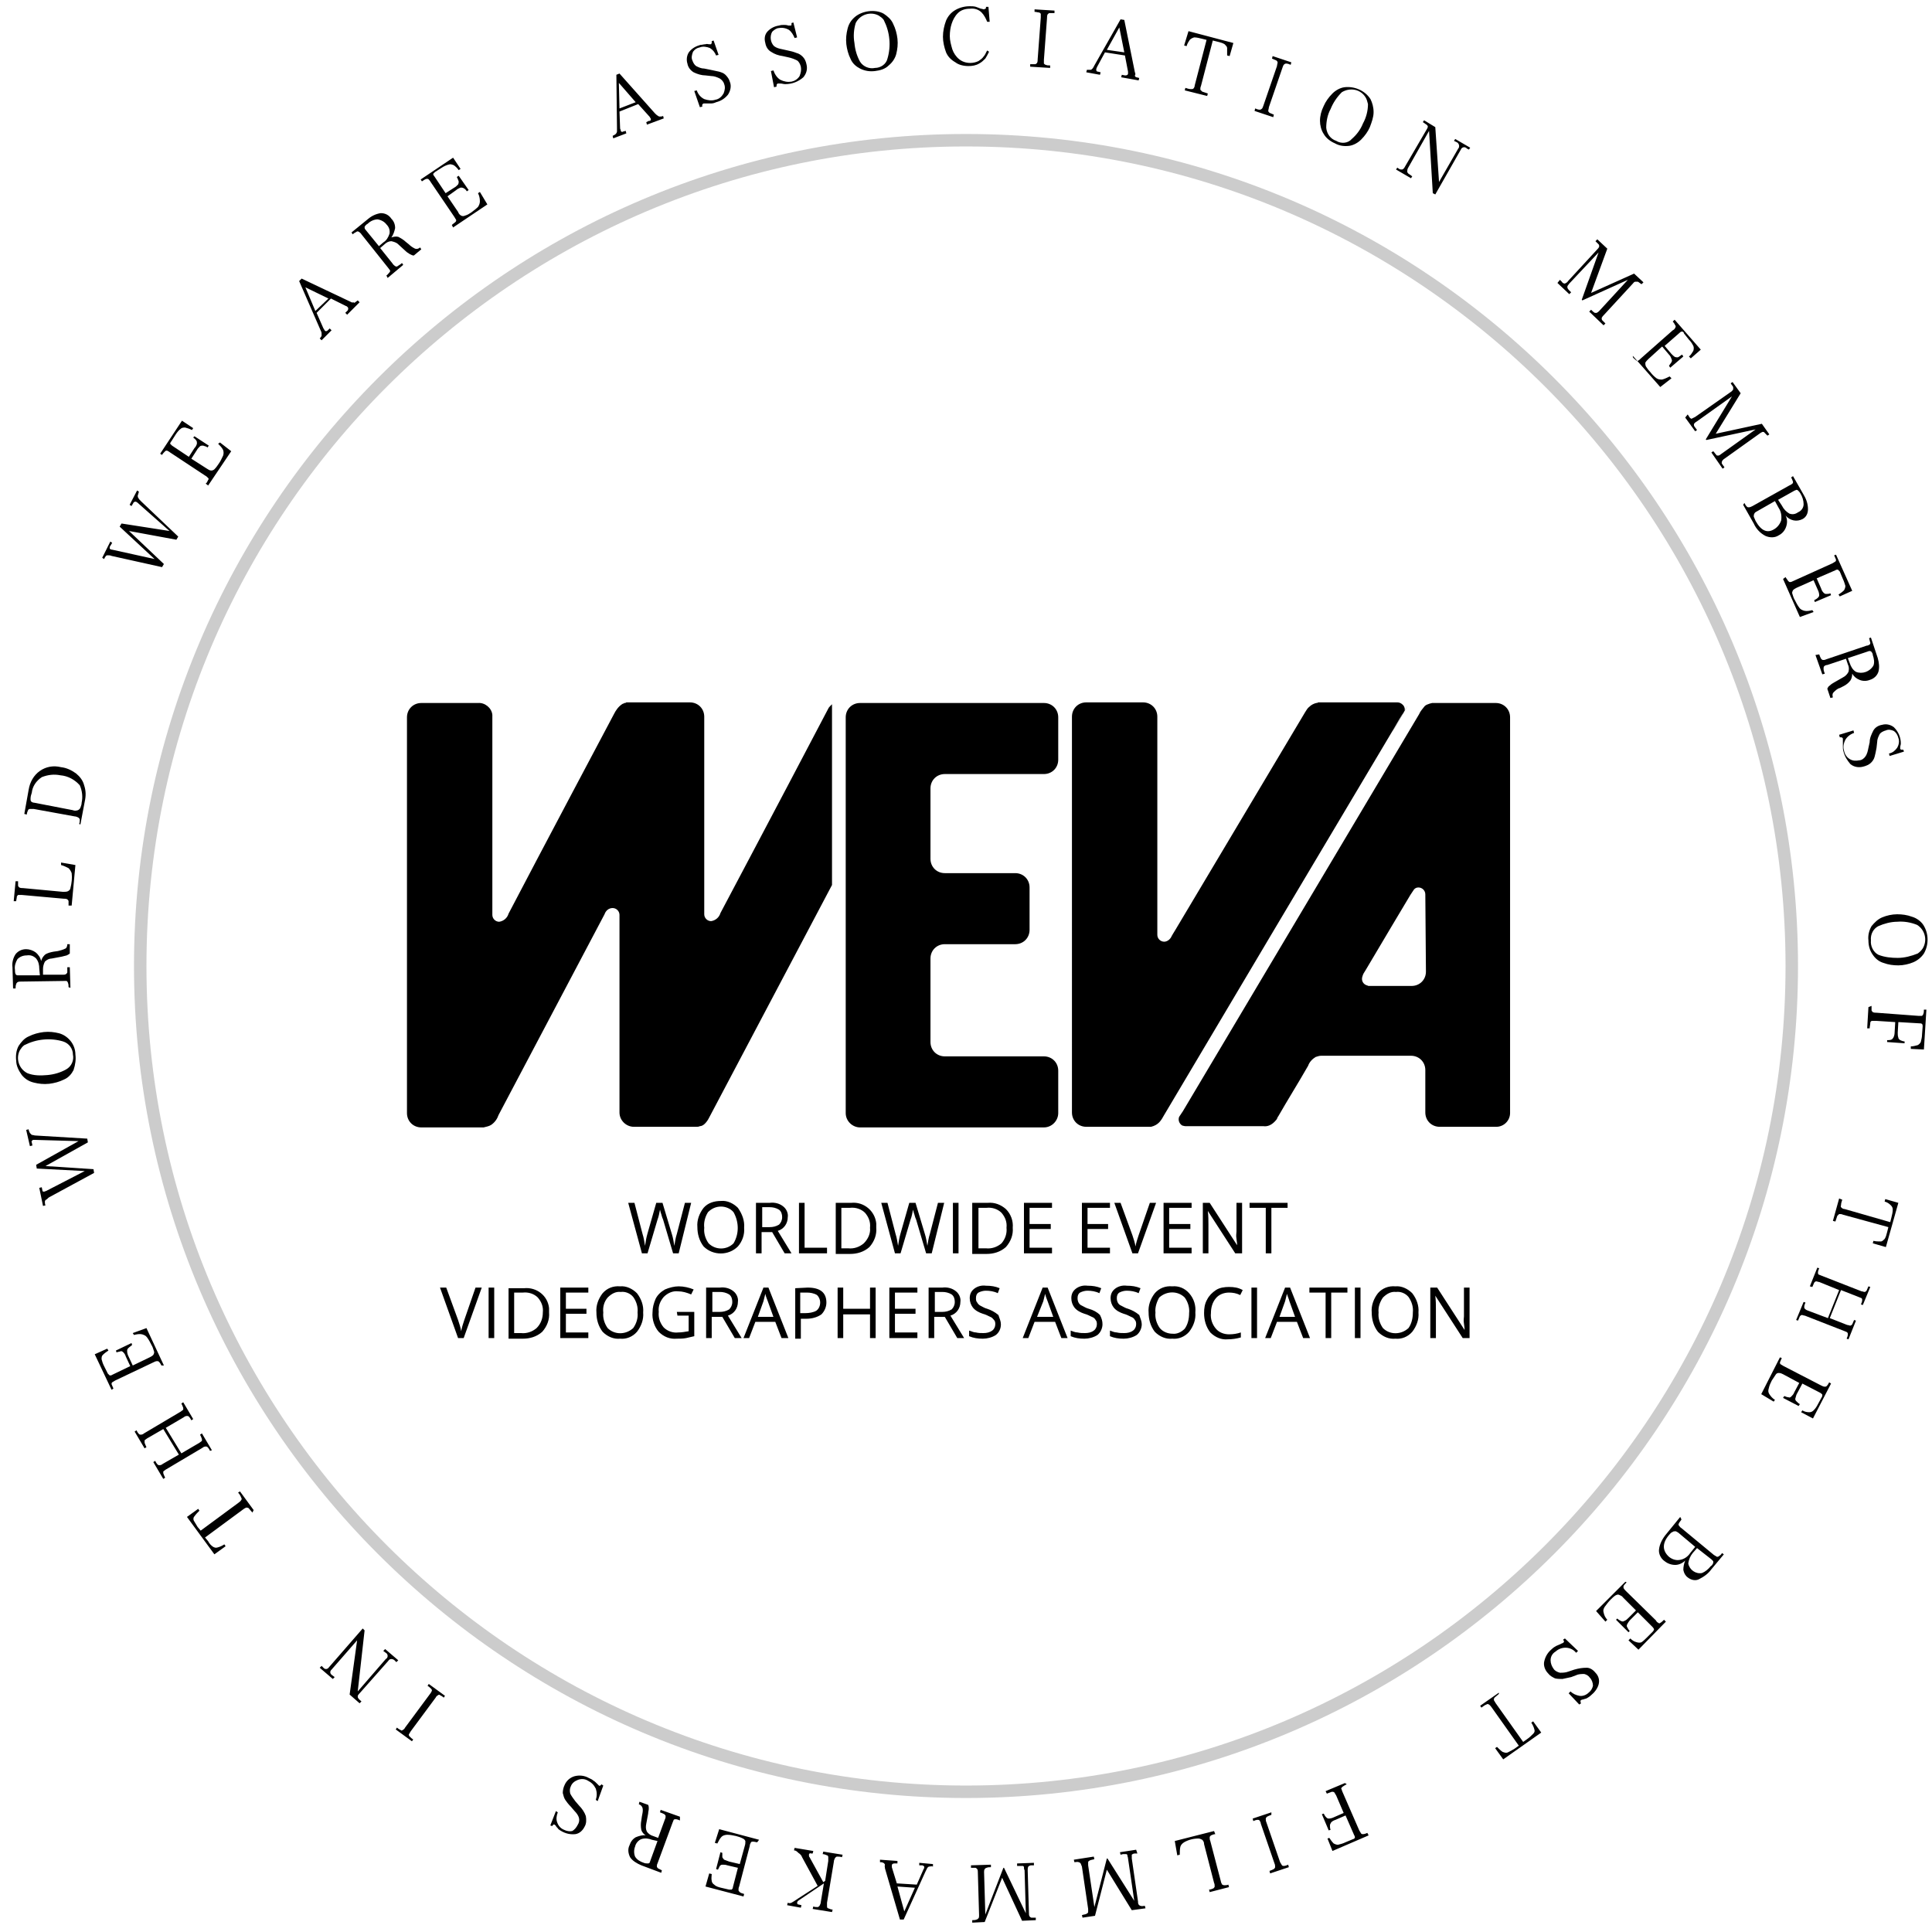
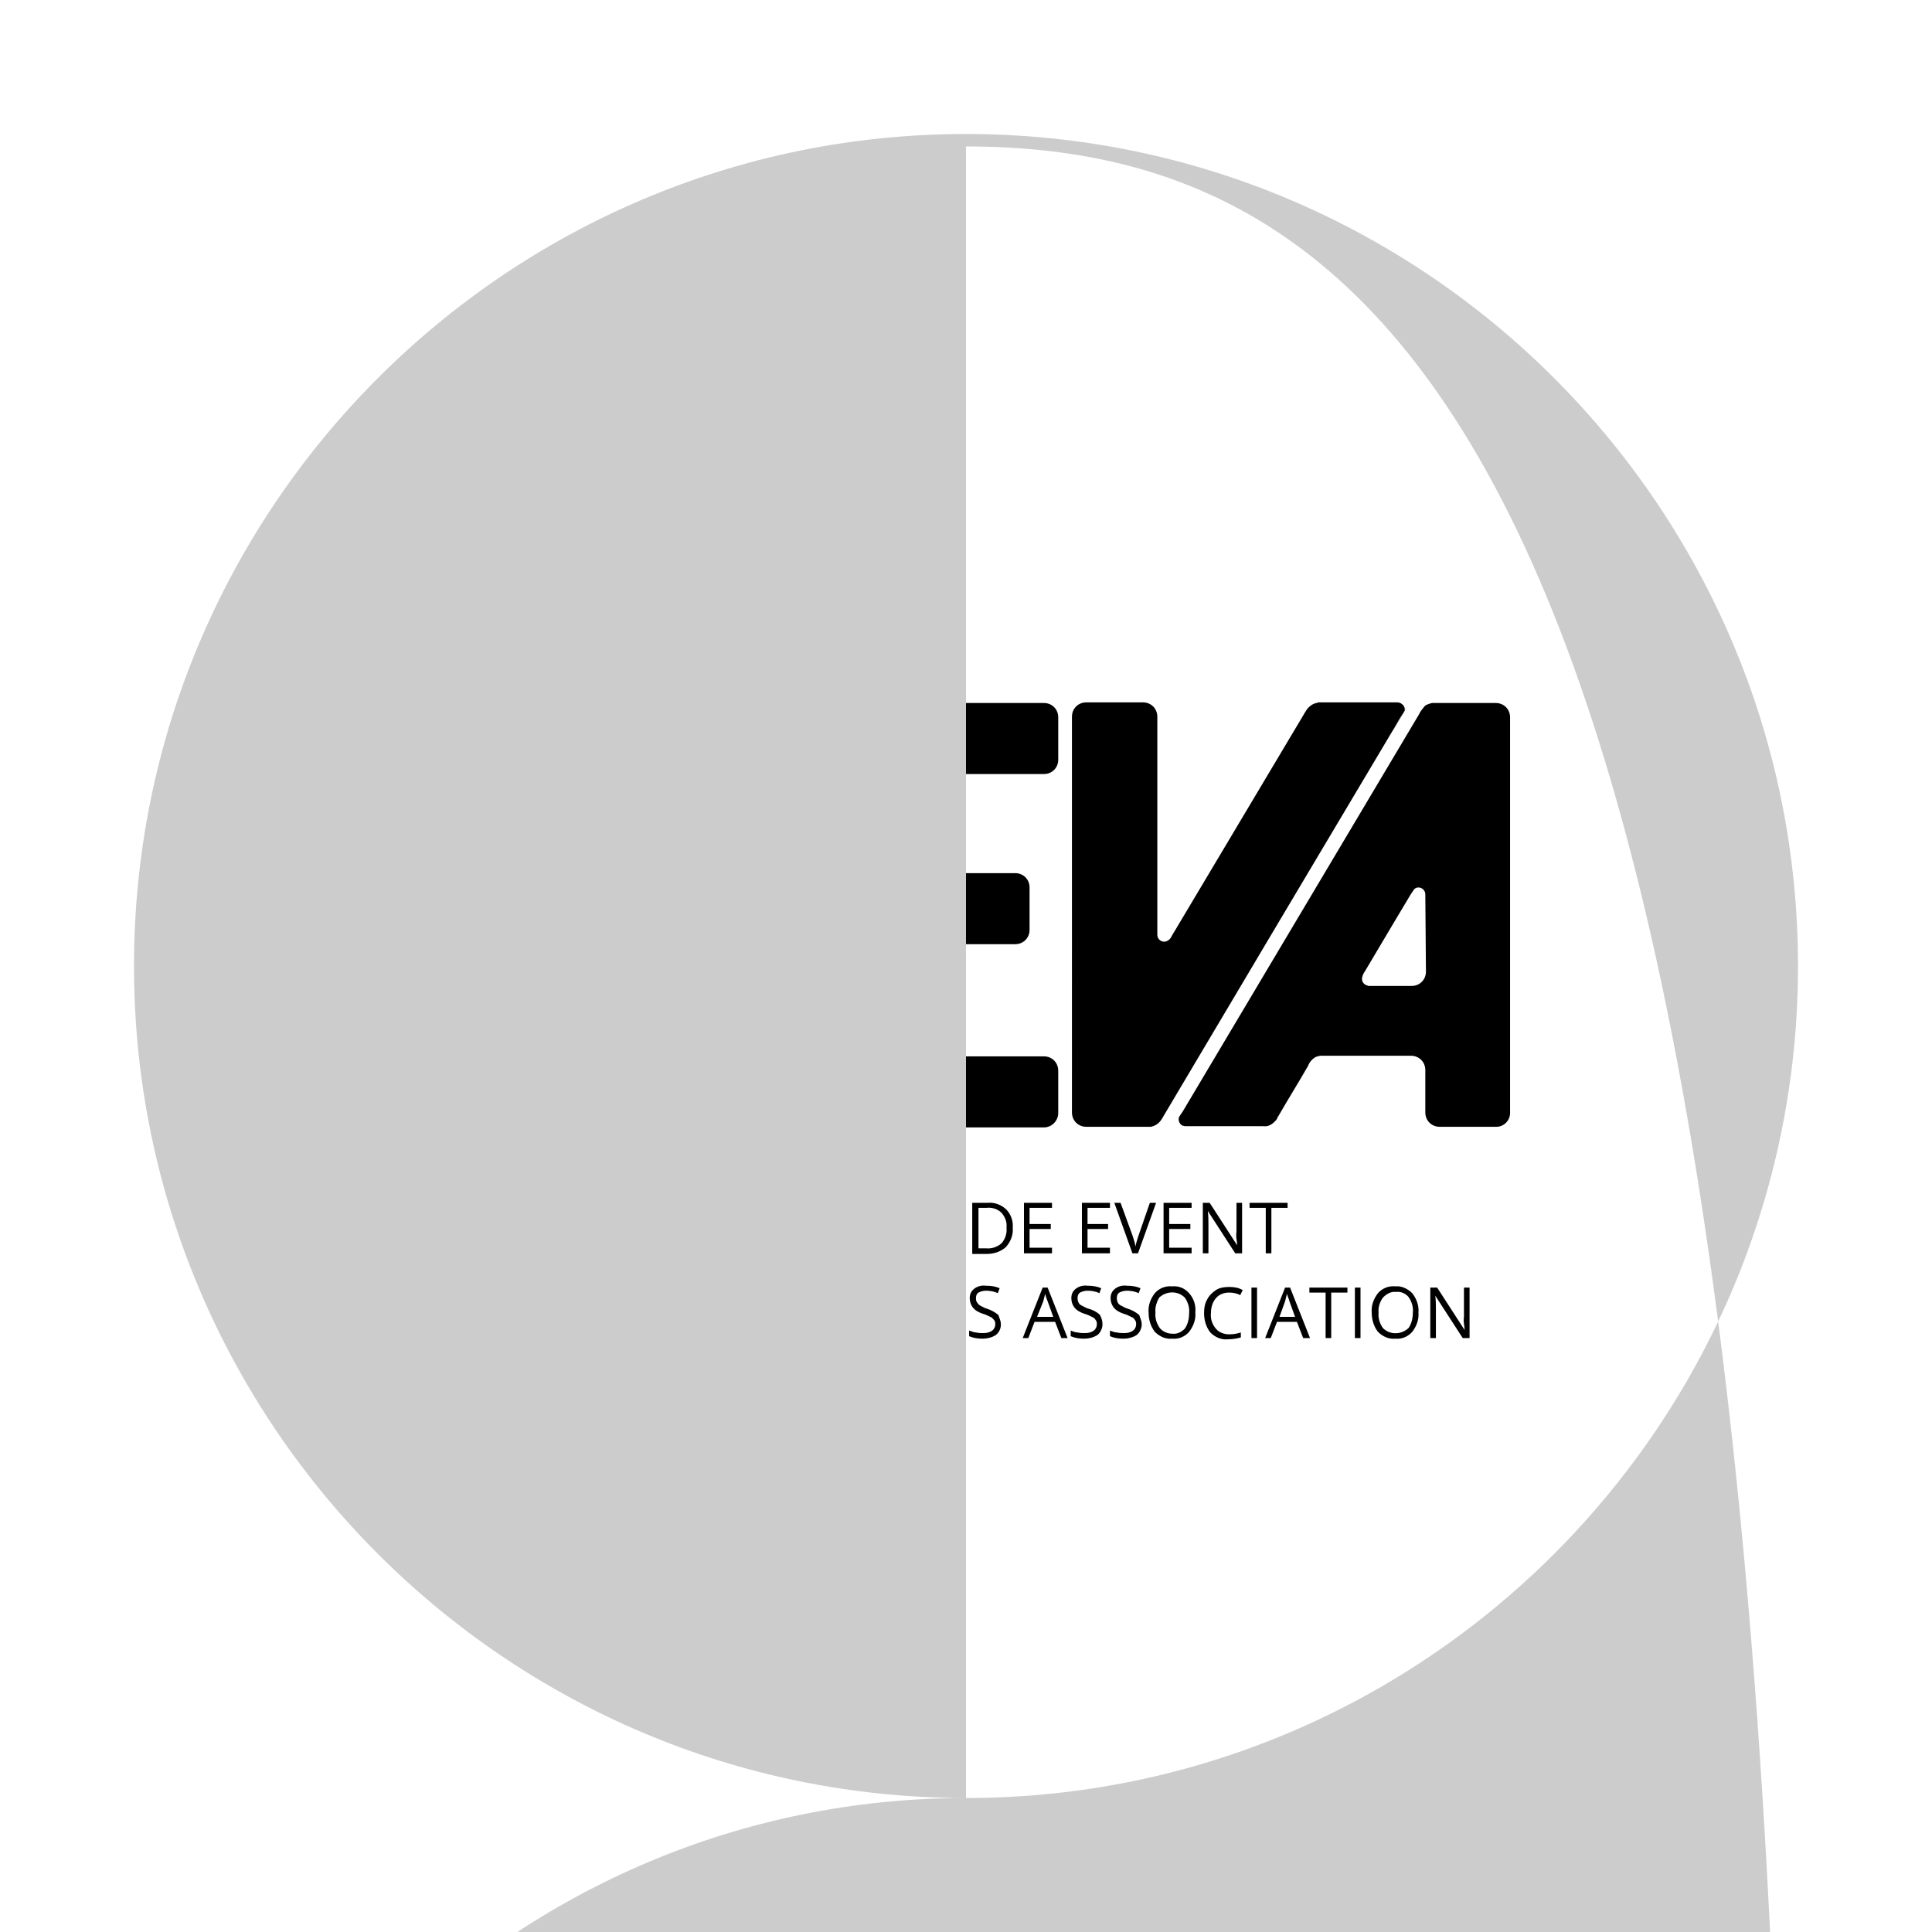
<svg xmlns="http://www.w3.org/2000/svg" version="1.1" id="Warstwa_1" x="0px" y="0px" viewBox="0 0 310 310" style="enable-background:new 0 0 310 310;" xml:space="preserve">
  <style type="text/css">
	.st0{fill-rule:evenodd;clip-rule:evenodd;}
	.st1{fill:#CCCCCC;}
</style>
  <g id="Kształt_14">
    <path class="st0" d="M76.3,206.6h1l-2.9,8.1h-0.9l-2.9-8.1h1l1.9,5.2c0.2,0.6,0.4,1.2,0.5,1.8c0.1-0.6,0.3-1.2,0.5-1.8L76.3,206.6z    M78.4,214.7v-8.1h0.9v8.1H78.4z M88.1,210.6c0.1,1.1-0.3,2.2-1.1,3.1c-0.9,0.8-2,1.1-3.1,1.1h-2.3v-8.1h2.5c2-0.2,3.8,1.2,4,3.2   C88.1,210.1,88.1,210.3,88.1,210.6L88.1,210.6z M87.1,210.6c0.1-0.9-0.2-1.7-0.8-2.4c-0.6-0.6-1.5-0.9-2.4-0.8h-1.4v6.5h1.1   c0.9,0.1,1.8-0.2,2.5-0.8C86.8,212.4,87.1,211.5,87.1,210.6L87.1,210.6z M94.4,214.7h-4.5v-8.1h4.5v0.8h-3.6v2.6h3.3v0.8h-3.3v3   h3.6V214.7z M103.2,210.6c0.1,1.1-0.3,2.2-1,3.1c-0.7,0.8-1.7,1.2-2.7,1.1c-1,0.1-2-0.3-2.8-1.1c-0.7-0.9-1-2-1-3.1   c-0.1-1.1,0.3-2.2,1-3.1c0.7-0.8,1.7-1.2,2.8-1.1c1-0.1,2,0.4,2.7,1.1C102.9,208.4,103.3,209.5,103.2,210.6L103.2,210.6z    M96.8,210.6c-0.1,0.9,0.2,1.8,0.7,2.5c1.1,1.1,2.9,1.1,4.1,0l0,0c0.5-0.7,0.8-1.6,0.7-2.5c0.1-0.9-0.2-1.8-0.7-2.5   c-0.5-0.6-1.3-0.9-2-0.8c-0.8-0.1-1.5,0.3-2.1,0.9C96.9,208.9,96.7,209.8,96.8,210.6L96.8,210.6L96.8,210.6z M108.9,201.1H108   l-1.6-5.4c-0.1-0.2-0.2-0.5-0.3-0.9c-0.1-0.2-0.1-0.4-0.2-0.7c-0.1,0.5-0.2,1.1-0.4,1.6l-1.6,5.4H103l-2.2-8.1h1l1.3,5   c0.2,0.6,0.3,1.3,0.4,1.9c0.1-0.7,0.2-1.3,0.4-2l1.4-4.9h1l1.5,5c0.2,0.6,0.3,1.3,0.4,1.9c0.1-0.6,0.2-1.3,0.4-1.9l1.3-5h1   L108.9,201.1z M108.6,210.5h2.8v3.9c-0.4,0.1-0.9,0.2-1.3,0.3c-0.5,0.1-1,0.1-1.5,0.1c-1.1,0.1-2.1-0.3-2.9-1.1   c-0.7-0.8-1.1-2-1-3.1c0-0.8,0.2-1.5,0.5-2.2c0.3-0.6,0.8-1.1,1.5-1.5c0.7-0.3,1.5-0.5,2.2-0.5c0.8,0,1.7,0.2,2.4,0.5l-0.4,0.8   c-0.7-0.3-1.4-0.5-2.1-0.5c-0.9-0.1-1.7,0.3-2.3,0.9c-0.6,0.7-0.9,1.5-0.8,2.4c-0.1,0.9,0.2,1.8,0.8,2.5c0.6,0.6,1.5,0.9,2.3,0.8   c0.6,0,1.1-0.1,1.7-0.2v-2.5h-1.8L108.6,210.5L108.6,210.5z M119.4,197c0.1,1.1-0.3,2.2-1,3c-1.5,1.5-4,1.5-5.5,0   c-0.7-0.9-1-2-1-3.1c-0.1-1.1,0.3-2.2,1-3.1c0.7-0.8,1.7-1.1,2.8-1.1c1-0.1,2,0.4,2.7,1.1C119.1,194.8,119.5,195.9,119.4,197   L119.4,197z M113,197c-0.1,0.9,0.2,1.8,0.7,2.5c1.1,1.1,2.9,1.1,4,0l0,0c0.9-1.5,0.9-3.4,0-5c-0.5-0.6-1.3-0.9-2-0.9   c-0.8,0-1.5,0.3-2.1,0.9C113.1,195.3,112.9,196.2,113,197L113,197L113,197z M114.2,211.3v3.4h-0.9v-8.1h2.2   c0.8-0.1,1.6,0.1,2.2,0.6c0.5,0.4,0.8,1.1,0.7,1.7c0,1-0.6,1.9-1.6,2.2l2.2,3.6h-1.1l-2-3.4H114.2z M114.2,210.5h1.3   c0.5,0,1-0.1,1.5-0.4c0.3-0.3,0.5-0.7,0.5-1.2c0-0.4-0.1-0.9-0.5-1.2c-0.5-0.3-1-0.4-1.5-0.4h-1.2v3.2H114.2z M125.4,214.7l-1-2.6   h-3.2l-1,2.6h-0.9l3.2-8.1h0.8l3.2,8.1H125.4z M122.2,197.7v3.4h-0.9V193h2.2c0.8-0.1,1.6,0.1,2.2,0.6c0.5,0.4,0.8,1.1,0.7,1.7   c0,1-0.6,1.9-1.6,2.2l2.2,3.6h-1.1l-2-3.4L122.2,197.7L122.2,197.7z M124.1,211.3l-0.9-2.5c-0.1-0.3-0.3-0.7-0.4-1.2   c-0.1,0.4-0.2,0.8-0.3,1.2l-0.9,2.5H124.1L124.1,211.3z M122.2,196.9h1.3c0.5,0,1-0.1,1.5-0.4c0.3-0.3,0.5-0.7,0.5-1.2   c0-0.4-0.1-0.9-0.5-1.2c-0.5-0.3-1-0.4-1.5-0.4h-1.2v3.2H122.2z M129.6,206.6c2,0,3,0.8,3,2.4c0,0.7-0.3,1.4-0.8,1.9   c-0.7,0.5-1.6,0.7-2.4,0.7h-0.9v3.2h-0.9v-8.1L129.6,206.6L129.6,206.6z M128.2,201.1V193h0.9v7.2h3.6v0.9L128.2,201.1L128.2,201.1   z M128.4,210.7h0.8c0.6,0,1.3-0.1,1.8-0.4c0.4-0.3,0.6-0.8,0.6-1.3s-0.2-0.9-0.5-1.2c-0.5-0.3-1.1-0.4-1.6-0.4h-1.1V210.7   L128.4,210.7z M140.6,197c0.1,1.1-0.3,2.2-1.1,3.1c-0.9,0.8-2,1.1-3.1,1.1h-2.3V193h2.5c2-0.2,3.8,1.3,4,3.3   C140.6,196.5,140.6,196.7,140.6,197z M140.5,214.7h-0.9v-3.8h-4.3v3.8h-0.9v-8.1h0.9v3.4h4.3v-3.4h0.9V214.7z M139.6,197   c0.1-0.9-0.2-1.7-0.8-2.4c-0.6-0.6-1.5-0.9-2.4-0.8H135v6.5h1.1c0.9,0.1,1.8-0.2,2.5-0.8C139.3,198.8,139.7,197.9,139.6,197   L139.6,197z M149.5,201.1h-0.9l-1.6-5.4c-0.1-0.2-0.2-0.5-0.3-0.9c-0.1-0.2-0.1-0.4-0.2-0.7c-0.1,0.5-0.2,1.1-0.4,1.6l-1.6,5.4   h-0.9l-2.2-8.1h1l1.3,5c0.2,0.6,0.3,1.3,0.4,1.9c0.1-0.7,0.2-1.3,0.4-2l1.4-4.9h1l1.5,5c0.2,0.6,0.3,1.3,0.4,1.9   c0.1-0.6,0.2-1.3,0.4-1.9l1.3-5h1L149.5,201.1z M147.2,214.7h-4.5v-8.1h4.5v0.8h-3.6v2.6h3.3v0.8h-3.3v3h3.6V214.7z M149.9,211.3   v3.4H149v-8.1h2.2c0.8-0.1,1.6,0.1,2.2,0.6c0.5,0.4,0.8,1.1,0.7,1.7c0,1-0.6,1.9-1.6,2.2l2.2,3.6h-1.1l-2-3.4H149.9z M149.9,210.5   h1.3c0.5,0,1-0.1,1.5-0.4c0.3-0.3,0.5-0.7,0.5-1.2c0-0.4-0.1-0.9-0.5-1.2c-0.5-0.3-1-0.4-1.5-0.4H150v3.2H149.9z M152.9,201.1V193   h0.9v8.1H152.9z M160.6,212.5c0,0.7-0.3,1.3-0.8,1.7c-0.6,0.4-1.4,0.6-2.1,0.6c-0.8,0-1.5-0.1-2.2-0.4v-0.9   c0.4,0.1,0.7,0.3,1.1,0.3c0.4,0.1,0.8,0.1,1.2,0.1c0.5,0,1-0.1,1.4-0.4c0.3-0.2,0.5-0.6,0.5-1c0-0.2,0-0.5-0.2-0.7   s-0.3-0.4-0.6-0.5c-0.4-0.2-0.8-0.4-1.2-0.5c-0.6-0.2-1.2-0.5-1.6-1c-0.3-0.4-0.5-0.9-0.5-1.5s0.2-1.1,0.7-1.5s1.2-0.6,1.9-0.5   c0.8,0,1.5,0.1,2.2,0.4l-0.3,0.8c-0.6-0.3-1.3-0.4-1.9-0.4c-0.4,0-0.8,0.1-1.2,0.3c-0.3,0.2-0.4,0.5-0.4,0.9c0,0.2,0,0.5,0.2,0.7   c0.1,0.2,0.3,0.4,0.5,0.5c0.4,0.2,0.7,0.4,1.1,0.5c0.6,0.2,1.2,0.5,1.8,1C160.4,211.6,160.6,212,160.6,212.5L160.6,212.5   L160.6,212.5z M162.5,197c0.1,1.1-0.3,2.2-1.1,3.1c-0.9,0.8-2,1.1-3.1,1.1H156V193h2.5c1.1-0.1,2.1,0.3,2.9,1   C162.2,194.8,162.6,195.9,162.5,197L162.5,197z M161.5,197c0.1-0.9-0.2-1.7-0.8-2.4c-0.6-0.6-1.5-0.9-2.4-0.8H157v6.5h1.2   c0.9,0.1,1.8-0.2,2.5-0.8C161.3,198.8,161.6,197.9,161.5,197L161.5,197z M170.3,214.7l-1-2.6H166l-1,2.6h-0.9l3.2-8.1h0.8l3.2,8.1   H170.3z M168.8,201.1h-4.5V193h4.5v0.8h-3.6v2.6h3.4v0.8h-3.4v3h3.6V201.1z M169,211.3l-0.9-2.5c-0.1-0.3-0.3-0.7-0.4-1.2   c-0.1,0.4-0.2,0.8-0.3,1.2l-1,2.5H169L169,211.3z M176.9,212.5c0,0.6-0.3,1.3-0.8,1.7c-0.6,0.4-1.4,0.6-2.1,0.6   c-0.8,0-1.5-0.1-2.2-0.4v-0.9c0.3,0.1,0.7,0.3,1.1,0.3c0.4,0.1,0.8,0.1,1.2,0.1c0.5,0,1-0.1,1.4-0.4c0.3-0.2,0.5-0.6,0.5-1   c0-0.2,0-0.5-0.2-0.7c-0.1-0.2-0.3-0.4-0.6-0.5c-0.4-0.2-0.8-0.4-1.2-0.5c-0.6-0.2-1.2-0.5-1.6-1c-0.3-0.4-0.5-0.9-0.5-1.5   s0.2-1.1,0.7-1.5s1.2-0.6,1.9-0.5c0.8,0,1.5,0.1,2.2,0.4l-0.3,0.8c-0.6-0.3-1.3-0.4-1.9-0.4c-0.4,0-0.8,0.1-1.2,0.3   c-0.3,0.2-0.4,0.5-0.4,0.9c0,0.5,0.2,1,0.7,1.2c0.4,0.2,0.7,0.4,1.1,0.5c0.7,0.2,1.3,0.5,1.8,1C176.8,211.6,176.9,212,176.9,212.5   L176.9,212.5L176.9,212.5z M178.1,201.1h-4.5V193h4.5v0.8h-3.6v2.6h3.3v0.8h-3.3v3h3.6V201.1z M183.2,212.5c0,0.6-0.3,1.3-0.8,1.7   c-0.6,0.4-1.4,0.6-2.1,0.6c-0.8,0-1.5-0.1-2.2-0.4v-0.9c0.3,0.1,0.7,0.3,1.1,0.3c0.4,0.1,0.8,0.1,1.2,0.1c0.5,0,1-0.1,1.4-0.4   c0.3-0.2,0.5-0.6,0.5-1c0-0.2,0-0.5-0.2-0.7c-0.1-0.2-0.3-0.4-0.6-0.5c-0.4-0.2-0.8-0.4-1.2-0.5c-0.6-0.2-1.2-0.5-1.6-1   c-0.3-0.4-0.5-0.9-0.5-1.5s0.2-1.1,0.7-1.5s1.2-0.6,1.9-0.5c0.8,0,1.5,0.1,2.2,0.4l-0.3,0.8c-0.6-0.3-1.3-0.4-1.9-0.4   c-0.4,0-0.8,0.1-1.2,0.3c-0.3,0.2-0.4,0.5-0.4,0.9c0,0.5,0.2,1,0.7,1.2c0.4,0.2,0.7,0.4,1.1,0.5c0.6,0.2,1.2,0.5,1.8,1   C183,211.6,183.2,212,183.2,212.5L183.2,212.5L183.2,212.5z M184.5,193h1l-2.9,8.1h-0.9l-2.9-8.1h1l1.9,5.2   c0.2,0.6,0.4,1.2,0.5,1.8c0.1-0.6,0.3-1.2,0.5-1.8L184.5,193z M191.8,210.6c0.1,1.1-0.3,2.2-1,3.1c-0.7,0.8-1.7,1.2-2.7,1.1   c-1,0.1-2-0.3-2.8-1.1c-0.7-0.9-1-2-1-3.1c-0.1-1.1,0.3-2.2,1-3.1c0.7-0.8,1.7-1.2,2.8-1.1c1-0.1,2,0.3,2.7,1.1   C191.6,208.4,191.9,209.5,191.8,210.6L191.8,210.6z M185.4,210.6c-0.1,0.9,0.2,1.8,0.7,2.5c0.5,0.6,1.3,0.9,2,0.9   c0.8,0.1,1.5-0.3,2-0.8c0.5-0.7,0.7-1.6,0.7-2.5c0.1-0.9-0.2-1.8-0.7-2.5c-1.1-1.1-2.9-1.1-4.1,0l0,0   C185.6,208.9,185.3,209.8,185.4,210.6L185.4,210.6L185.4,210.6z M191.2,201.1h-4.5V193h4.5v0.8h-3.6v2.6h3.4v0.8h-3.4v3h3.6V201.1z    M199.3,201.1h-1.1l-4.4-6.8l0,0c0.1,0.8,0.1,1.5,0.1,2.2v4.6H193V193h1.1l4.4,6.8l0,0c0-0.1,0-0.4-0.1-1s0-0.9,0-1.2V193h0.9   L199.3,201.1L199.3,201.1z M199,207.8c-0.6-0.3-1.2-0.4-1.8-0.4c-0.8,0-1.6,0.3-2.1,0.9c-0.6,0.7-0.8,1.6-0.8,2.4   c-0.1,0.9,0.2,1.8,0.8,2.5c0.5,0.6,1.3,0.9,2.1,0.9c0.7,0,1.3-0.1,1.9-0.3v0.8c-0.7,0.2-1.4,0.3-2.1,0.3c-1,0.1-2-0.3-2.8-1.1   c-0.7-0.9-1-2-1-3.1c0-0.8,0.1-1.5,0.5-2.2c0.3-0.6,0.8-1.1,1.4-1.5c0.6-0.4,1.4-0.5,2.1-0.5c0.8,0,1.5,0.1,2.2,0.5L199,207.8   L199,207.8L199,207.8z M204,201.1h-0.9v-7.3h-2.6V193h6.1v0.8H204V201.1L204,201.1z M200.8,214.7v-8.1h0.9v8.1H200.8z M209.1,214.7   l-1-2.6h-3.2l-1,2.6H203l3.2-8.1h0.8l3.2,8.1H209.1z M207.8,211.3l-0.9-2.5c-0.1-0.4-0.3-0.8-0.4-1.2c-0.1,0.4-0.2,0.8-0.3,1.2   l-0.9,2.5H207.8L207.8,211.3z M213.6,214.7h-0.9v-7.3h-2.6v-0.8h6.1v0.8h-2.6V214.7L213.6,214.7z M217.4,214.7v-8.1h0.9v8.1H217.4z    M227.6,210.6c0.1,1.1-0.3,2.2-1,3.1c-0.7,0.8-1.7,1.2-2.7,1.1c-1,0.1-2-0.3-2.8-1.1c-0.7-0.9-1-2-1-3.1c-0.1-1.1,0.3-2.2,1-3.1   c0.7-0.8,1.7-1.2,2.8-1.1c1-0.1,2,0.4,2.7,1.1C227.3,208.4,227.7,209.5,227.6,210.6L227.6,210.6z M221.2,210.6   c-0.1,0.9,0.2,1.8,0.7,2.5c1.1,1.1,2.9,1.1,4.1,0l0,0c0.5-0.7,0.7-1.6,0.7-2.5c0.1-0.9-0.2-1.8-0.7-2.5c-0.5-0.6-1.3-0.9-2-0.8   c-0.8-0.1-1.5,0.3-2.1,0.9C221.4,208.9,221.1,209.8,221.2,210.6L221.2,210.6L221.2,210.6z M235.8,214.7h-1.1l-4.4-6.8l0,0   c0.1,0.8,0.1,1.5,0.1,2.2v4.6h-0.9v-8.1h1.1l4.4,6.8l0,0c0-0.1,0-0.4-0.1-1s0-0.9,0-1.2v-4.6h0.9V214.7L235.8,214.7z M113.8,179.3   c-0.2,0.4-0.4,0.7-0.7,1c-0.2,0.2-0.5,0.4-0.8,0.4c-0.2,0.1-0.4,0.1-0.6,0.1h-10c-1.2,0-2.3-1-2.3-2.3l0,0v-31.7   c0-0.6-0.5-1.1-1.1-1.1l0,0c-0.6,0-1.1,0.4-1.3,1l-17,32.2c-0.2,0.6-0.6,1.2-1.2,1.6c-0.3,0.2-0.8,0.3-1.2,0.4h-10   c-1.3,0-2.3-1-2.3-2.3l0,0v-63.5c0-1.3,1-2.3,2.3-2.3h9.1c1.1-0.1,2.2,0.8,2.3,1.9v0.1v32c0,0.6,0.5,1.1,1.1,1.1   c0.7-0.1,1.3-0.6,1.5-1.3c4.9-9.4,16.9-32,16.9-32c0.3-0.6,0.7-1.2,1.3-1.6c0.1-0.1,0.3-0.1,0.4-0.2c0.1,0,0.2,0,0.3-0.1h10.2   c1.3,0,2.3,1,2.3,2.3l0,0l0,0v31.7c0,0.6,0.5,1.1,1.1,1.1l0,0c0.7-0.1,1.3-0.6,1.5-1.3c0,0,8.7-16.4,17.3-32.8   c0.1-0.2,0.2-0.3,0.4-0.5c0,0,0.1-0.1,0.2-0.2v29L113.8,179.3z M149.3,164.3v2.9c0,1.3,1,2.3,2.3,2.3h15.9c1.3,0,2.3,1,2.3,2.3l0,0   v6.8c0,1.2-1,2.3-2.3,2.3l0,0H138c-1.2,0-2.3-1-2.3-2.3l0,0l0,0v-63.5c0-1.3,1-2.3,2.3-2.3h29.5c1.3,0,2.3,1,2.3,2.3l0,0v6.8   c0,1.3-1,2.3-2.3,2.3h-15.9c-1.3,0-2.3,1-2.3,2.3l0,0v11.3c0,1.3,1,2.3,2.3,2.3h11.3c1.3,0,2.3,1,2.3,2.3l0,0v6.8   c0,1.3-1,2.3-2.3,2.3h-11.3c-1.3,0-2.3,1-2.3,2.3l0,0V164.3L149.3,164.3L149.3,164.3z M223.5,117.3c0-0.1,0.1-0.1,0.1-0.2   C226.3,112.4,226.9,111.5,223.5,117.3L223.5,117.3z M223.6,117c-7.4,12.4-30.7,51.6-36.8,61.9c-0.5,0.9-0.9,1.6-2.1,1.9h-0.1h-10.3   c-1.3,0-2.3-1-2.3-2.3l0,0l0,0V115c0-1.3,1-2.3,2.3-2.3h9.1c1.3,0,2.3,1,2.3,2.3l0,0v35c0,0.6,0.5,1.1,1.1,1.1l0,0l0,0   c0.5,0,1-0.4,1.2-0.9c0,0,0.4-0.7,0.6-1l20.8-34.9c0.2-0.3,0.4-0.7,0.7-0.9c0.3-0.3,0.7-0.5,1.1-0.6c0.1,0,0.2,0,0.3-0.1h12.7   c0.3,0,0.6,0.1,0.9,0.4c0.3,0.3,0.4,0.8,0.2,1.1C225.1,114.4,224.1,116.1,223.6,117L223.6,117L223.6,117z M228.7,143.5   c0-0.6-0.5-1.1-1.1-1.1l0,0l0,0c-0.3,0-0.5,0.1-0.7,0.3c-0.2,0.3-0.4,0.6-0.6,0.9c0,0-5.5,9.2-7.2,12.1c-0.2,0.3-0.4,0.6-0.5,1   c-0.2,0.6,0.1,1.2,0.7,1.4l0,0c0.1,0,0.2,0.1,0.3,0.1h6.9c1.3,0,2.3-1,2.3-2.3L228.7,143.5L228.7,143.5z M240.1,180.8H231   c-1.3,0-2.3-1-2.3-2.3l0,0v-6.8c0-1.3-1-2.3-2.3-2.3H212c-0.3,0-0.6,0.1-0.9,0.2c-0.5,0.3-1,0.8-1.2,1.4c-1.6,2.8-3.3,5.5-4.9,8.3   c0-0.1,0.1-0.1,0.1-0.2c-0.3,0.5-0.3,0.5-0.1,0.2c-0.1,0.3-0.3,0.5-0.5,0.7c-0.5,0.5-1.1,0.8-1.8,0.7h-12.5c-0.2,0-0.4-0.1-0.5-0.1   c-0.5-0.3-0.7-0.9-0.5-1.4c0.2-0.3,0.4-0.6,0.6-0.9l37.9-63.7c0.2-0.5,0.6-0.9,0.9-1.3c0.2-0.2,0.5-0.3,0.8-0.4   c0.1,0,0.3-0.1,0.4-0.1H240c1.3,0,2.3,1,2.3,2.3l0,0v63.5C242.3,179.8,241.3,180.8,240.1,180.8L240.1,180.8L240.1,180.8z" />
  </g>
  <g id="Elipsa_1">
-     <path class="st1" d="M155,288.5c-73.6,0-133.5-59.9-133.5-133.5S81.4,21.5,155,21.5S288.5,81.4,288.5,155S228.6,288.5,155,288.5z    M155,23.5c-72.5,0-131.5,59-131.5,131.5c0,72.5,59,131.5,131.5,131.5c72.5,0,131.5-59,131.5-131.5C286.5,82.5,227.5,23.5,155,23.5   z" />
+     <path class="st1" d="M155,288.5c-73.6,0-133.5-59.9-133.5-133.5S81.4,21.5,155,21.5S288.5,81.4,288.5,155S228.6,288.5,155,288.5z    c-72.5,0-131.5,59-131.5,131.5c0,72.5,59,131.5,131.5,131.5c72.5,0,131.5-59,131.5-131.5C286.5,82.5,227.5,23.5,155,23.5   z" />
  </g>
  <g id="we_are_association_members_of_the_best_filmmakers_in_t">
-     <path class="st0" d="M26,91l0.3-0.5l-5.6-5.3l0,0l7.6,1.4l0.3-0.5l-6-5.7c-0.2-0.2-0.3-0.3-0.4-0.5c-0.1-0.1-0.1-0.3-0.1-0.4   c0.1-0.2,0.1-0.4,0.2-0.6L22,78.7l-1.2,2.3l0.3,0.2l0.3-0.5c0-0.1,0.2-0.2,0.3-0.2c0,0,0.1,0,0.1,0c0.1,0,0.1,0.1,0.2,0.1l5.2,4.6   l0,0L19.5,84l-0.3,0.5l5.6,5.2l0,0l-6.8-1.5c-0.2,0-0.3-0.1-0.3-0.1c-0.1,0-0.1-0.1-0.1-0.2c0-0.1,0-0.2,0.1-0.3l0.3-0.5l-0.3-0.2   l-1.3,2.6l0.3,0.2c0.1-0.2,0.2-0.4,0.3-0.5c0.1-0.1,0.2-0.1,0.3-0.1c0.2,0,0.4,0,0.6,0.1L26,91z M33.4,77.9l3.7-5.5l-1.8-1.4   L35,71.2c0.3,0.3,0.6,0.6,0.8,1c0.1,0.3,0.1,0.6,0,0.9c-0.2,0.4-0.4,0.9-0.7,1.3c-0.2,0.3-0.4,0.6-0.7,0.9   c-0.1,0.1-0.3,0.2-0.5,0.2c-0.3,0-0.5-0.2-0.7-0.3l-2.5-1.6l0.9-1.4c0.1-0.2,0.3-0.4,0.5-0.6c0.1-0.1,0.3-0.1,0.5-0.1   c0.2,0.1,0.5,0.1,0.7,0.3l0.2-0.3l-2.3-1.5L31,70.2c0.2,0.2,0.4,0.3,0.5,0.5c0.1,0.1,0.1,0.3,0.1,0.5c-0.1,0.3-0.2,0.5-0.4,0.7   l-0.9,1.4l-2.7-1.8c-0.1-0.1-0.2-0.2-0.3-0.3c0-0.1,0.1-0.3,0.2-0.4l0.7-1.1c0.2-0.3,0.5-0.7,0.8-0.9c0.2-0.2,0.5-0.2,0.7-0.2   c0.4,0.1,0.7,0.2,1.1,0.4l0.2-0.3l-1.8-1.2l-3.5,5.3L26,73c0.1-0.2,0.3-0.4,0.5-0.6c0.1-0.1,0.2-0.1,0.3-0.1   c0.2,0.1,0.4,0.2,0.5,0.3l5.6,3.7c0.2,0.1,0.3,0.2,0.5,0.4c0.1,0.1,0.1,0.2,0,0.3c-0.1,0.2-0.2,0.5-0.4,0.6L33.4,77.9z M56.2,48.4   l-7.8-3.7L48,45.1l3.4,7.8c0.1,0.2,0.2,0.4,0.2,0.6c0,0.1,0,0.3,0,0.4c-0.1,0.2-0.2,0.3-0.3,0.4l0.3,0.3l1.6-1.6l-0.3-0.3L52.6,53   c-0.1,0.1-0.3,0.2-0.4,0.1c0,0-0.1,0-0.1-0.1c-0.1-0.1-0.1-0.2-0.2-0.3l-1.1-2.5l2.3-2.3l2.4,1.2c0.1,0,0.2,0.1,0.3,0.2   c0.1,0.1,0.1,0.3,0,0.5c0,0,0,0-0.1,0.1l-0.3,0.3l0.3,0.3l2-2l-0.3-0.3c-0.1,0.1-0.3,0.2-0.4,0.3c-0.1,0.1-0.2,0.1-0.3,0   C56.5,48.6,56.4,48.5,56.2,48.4L56.2,48.4L56.2,48.4z M50.6,49.9L49,46.1l0,0l3.7,1.8L50.6,49.9z M62.2,44.6l2.5-2.1l-0.2-0.3   c-0.2,0.2-0.4,0.3-0.7,0.5c-0.1,0.1-0.2,0.1-0.4,0c-0.1-0.1-0.3-0.2-0.4-0.4l-2-2.5l0.7-0.6c0.3-0.3,0.7-0.5,1.1-0.5   c0.4,0.1,0.8,0.2,1.1,0.5l1.2,1.1c0.2,0.2,0.4,0.3,0.7,0.5c0.2,0.1,0.4,0.2,0.6,0.2l1.2-1l-0.2-0.3c-0.2,0.2-0.5,0.3-0.8,0.2   c-0.4-0.2-0.7-0.4-1-0.7l-0.5-0.4c-0.3-0.3-0.8-0.6-1.2-0.8c-0.4-0.1-0.8,0-1.1,0.1l0,0c0.3-0.4,0.5-1,0.6-1.5   c0-0.6-0.2-1.1-0.6-1.5c-0.4-0.6-1-0.9-1.7-0.9c-0.7,0.1-1.4,0.4-2,0.9l-2.7,2.2l0.2,0.3c0.2-0.2,0.4-0.3,0.6-0.4   c0.1-0.1,0.2-0.1,0.4,0c0.1,0.1,0.3,0.2,0.4,0.4l4.3,5.4c0.1,0.1,0.2,0.3,0.3,0.4c0,0.1,0,0.2-0.1,0.3c-0.2,0.2-0.3,0.4-0.5,0.5   L62.2,44.6z M60.8,39.5l-2.2-2.7c-0.1-0.1-0.1-0.3-0.1-0.4c0.1-0.2,0.3-0.4,0.5-0.5c0.4-0.4,1-0.7,1.6-0.7c0.6,0.1,1.1,0.4,1.4,0.8   c0.4,0.4,0.6,0.9,0.5,1.5c-0.2,0.6-0.5,1.1-1,1.4L60.8,39.5z M72.7,36.5l5.5-3.7l-1.2-2l-0.3,0.2c0.2,0.4,0.3,0.8,0.3,1.3   c0,0.3-0.1,0.6-0.3,0.9c-0.3,0.3-0.7,0.6-1.1,0.9c-0.3,0.2-0.6,0.4-1,0.5c-0.2,0.1-0.4,0.1-0.6,0c-0.2-0.1-0.4-0.3-0.5-0.6   l-1.7-2.5l1.4-1c0.2-0.2,0.5-0.3,0.7-0.4c0.2,0,0.3,0,0.5,0.1c0.2,0.1,0.4,0.3,0.5,0.5l0.3-0.2l-1.6-2.3l-0.3,0.2   c0.1,0.2,0.2,0.4,0.3,0.7c0,0.2,0,0.3-0.1,0.5c-0.2,0.2-0.4,0.4-0.6,0.5l-1.4,0.9l-1.8-2.7c-0.1-0.1-0.2-0.3-0.2-0.4   c0.1-0.1,0.2-0.2,0.3-0.3l1.1-0.7c0.3-0.2,0.7-0.4,1.1-0.5c0.3-0.1,0.5,0,0.8,0.1c0.3,0.2,0.6,0.5,0.8,0.8l0.3-0.2l-1.2-1.8   l-5.2,3.5l0.2,0.3c0.2-0.1,0.4-0.3,0.7-0.4c0.1,0,0.2,0,0.3,0c0.1,0.1,0.3,0.3,0.4,0.5l3.8,5.6c0.1,0.2,0.2,0.3,0.3,0.5   c0,0.1,0,0.2-0.1,0.3c-0.2,0.2-0.4,0.3-0.6,0.5L72.7,36.5z M105.1,18.2l-5.7-6.4L98.9,12l0.1,8.5c0,0.2,0,0.4,0,0.6   c0,0.1-0.1,0.3-0.2,0.4c-0.1,0.1-0.3,0.2-0.5,0.3l0.1,0.4l2.1-0.8l-0.1-0.4l-0.4,0.1c-0.1,0.1-0.3,0.1-0.4-0.1c0,0,0-0.1,0-0.1   c0-0.1-0.1-0.2-0.1-0.3l-0.1-2.7l3-1.2l1.8,2c0.1,0.1,0.1,0.2,0.2,0.3c0.1,0.2,0,0.4-0.2,0.4c0,0-0.1,0-0.1,0l-0.4,0.2l0.1,0.4   l2.7-1l-0.1-0.4c-0.2,0.1-0.3,0.1-0.5,0.1c-0.1,0-0.2,0-0.3-0.1C105.4,18.5,105.2,18.3,105.1,18.2L105.1,18.2L105.1,18.2z    M99.4,17.4l-0.1-4.1l0,0l2.7,3.1L99.4,17.4z M112.3,17.2l0.4-0.1c-0.1-0.3,0-0.4,0.2-0.5c0.1,0,0.3,0,0.4,0c0.3,0,0.5,0,0.8,0   c0.3,0,0.6-0.1,0.8-0.2c0.8-0.2,1.4-0.6,1.9-1.2c0.4-0.6,0.6-1.4,0.3-2.1c-0.1-0.4-0.4-0.8-0.7-1.1c-0.3-0.3-0.7-0.4-1-0.5   c-0.5-0.1-0.9-0.2-1.4-0.3L113,11c-0.5,0-0.9-0.2-1.3-0.4c-0.3-0.2-0.5-0.6-0.6-0.9c-0.2-0.4-0.1-0.9,0.1-1.4   c0.3-0.4,0.6-0.6,1.1-0.7c0.5-0.2,1.1-0.1,1.6,0.1c0.5,0.3,0.8,0.7,1,1.2l0.4-0.1l-0.8-2.3l-0.3,0.1c0,0.1,0,0.2,0,0.3   c0,0.1-0.1,0.1-0.1,0.2c-0.1,0-0.2,0-0.3,0c-0.2,0-0.4-0.1-0.6,0c-0.3,0-0.5,0.1-0.8,0.1c-0.7,0.2-1.3,0.5-1.8,1.1   c-0.4,0.5-0.5,1.3-0.3,1.9c0.1,0.6,0.5,1.1,1,1.4c0.6,0.3,1.3,0.5,1.9,0.5l0.9,0.1c0.5,0,1,0.2,1.4,0.4c0.3,0.2,0.6,0.5,0.7,0.9   c0.2,0.5,0.1,1-0.1,1.5c-0.3,0.5-0.7,0.9-1.3,1c-0.6,0.2-1.2,0.1-1.8-0.1c-0.6-0.3-1-0.8-1.2-1.4l-0.4,0.1L112.3,17.2z M124.2,14   l0.4-0.1c0-0.3,0-0.4,0.2-0.5c0.1,0,0.3,0,0.4,0c0.3,0,0.5,0.1,0.8,0.1c1.1,0,2.1-0.4,2.9-1.1c0.5-0.6,0.7-1.3,0.5-2.1   c-0.1-0.5-0.3-0.9-0.6-1.2c-0.3-0.3-0.6-0.5-1-0.6c-0.5-0.2-0.9-0.3-1.4-0.4l-0.9-0.2c-0.5-0.1-0.9-0.2-1.3-0.5   c-0.6-0.6-0.7-1.6-0.3-2.3c0.3-0.3,0.7-0.6,1.1-0.6c0.5-0.1,1.1,0,1.6,0.3c0.4,0.3,0.7,0.8,0.9,1.3l0.4-0.1l-0.6-2.4l-0.3,0.1   c0,0.1,0,0.2,0,0.3c0,0.1-0.1,0.1-0.2,0.1c-0.1,0-0.2,0-0.3,0C126.2,4,126,4,125.8,4c-0.3,0-0.5,0-0.8,0.1   c-0.7,0.1-1.3,0.4-1.8,0.9c-0.5,0.5-0.6,1.2-0.4,1.9c0.1,0.6,0.4,1.1,0.9,1.4c0.6,0.4,1.2,0.6,1.9,0.7l0.9,0.2   c0.5,0.1,1,0.3,1.4,0.5c0.3,0.2,0.5,0.6,0.6,1c0.1,0.5,0,1-0.2,1.5c-0.3,0.5-0.8,0.8-1.3,0.9c-0.6,0.1-1.2,0-1.8-0.3   c-0.5-0.3-0.9-0.9-1.1-1.5l-0.4,0.1L124.2,14z M140.4,11.4c0.8-0.1,1.6-0.3,2.2-0.9c0.6-0.5,1-1.1,1.2-1.8c0.2-0.8,0.3-1.6,0.2-2.5   c-0.1-0.8-0.3-1.6-0.7-2.4c-0.3-0.7-0.9-1.2-1.5-1.6c-0.7-0.4-1.6-0.5-2.4-0.4c-0.8,0.1-1.6,0.4-2.2,0.9c-0.6,0.5-1,1.1-1.2,1.9   c-0.2,0.8-0.3,1.6-0.2,2.5c0.1,0.8,0.3,1.6,0.7,2.4c0.3,0.7,0.9,1.2,1.5,1.5C138.8,11.4,139.6,11.5,140.4,11.4L140.4,11.4   L140.4,11.4z M140.4,10.9c-0.9,0.2-1.9-0.2-2.4-1c-0.5-0.9-0.8-1.9-0.9-3c-0.2-1.1-0.1-2.2,0.2-3.2c0.7-1.4,2.4-1.9,3.7-1.2   c0.3,0.2,0.6,0.4,0.8,0.7c0.5,1,0.8,2,0.9,3.1c0.1,1,0,2.1-0.3,3.1C142.2,10.3,141.3,10.9,140.4,10.9L140.4,10.9L140.4,10.9z    M155.4,10.6c0.6,0,1.2-0.1,1.7-0.4c0.4-0.2,0.7-0.5,1-0.8c0.2-0.3,0.4-0.7,0.6-1.1l-0.3-0.2c-0.2,0.3-0.3,0.7-0.6,1   c-0.2,0.3-0.5,0.5-0.8,0.7c-0.4,0.2-0.9,0.3-1.3,0.3c-0.7,0-1.3-0.2-1.8-0.6c-0.5-0.4-0.9-1-1.1-1.6c-0.2-0.7-0.4-1.4-0.4-2.1   c0-0.7,0.1-1.4,0.3-2c0.2-0.6,0.5-1.2,1-1.7c0.5-0.5,1.2-0.7,1.9-0.7c0.7-0.1,1.4,0.1,1.9,0.6c0.4,0.4,0.7,1,0.9,1.5l0.4,0   l-0.2-2.4h-0.4l0,0.2c0,0.1-0.1,0.1-0.1,0.1c-0.1,0-0.1,0.1-0.2,0.1c-0.2,0-0.3-0.1-0.5-0.1c-0.3-0.1-0.5-0.2-0.8-0.3   c-0.3-0.1-0.7-0.1-1-0.1c-0.8,0-1.6,0.2-2.3,0.6c-0.7,0.4-1.2,1-1.5,1.7c-0.3,0.8-0.5,1.7-0.5,2.6c0,0.8,0.2,1.7,0.5,2.5   c0.3,0.7,0.8,1.2,1.5,1.6C153.8,10.4,154.6,10.6,155.4,10.6L155.4,10.6L155.4,10.6z M165.3,10.7l3.2,0.2l0-0.4   c-0.3,0-0.5,0-0.7-0.1c-0.1,0-0.2-0.1-0.3-0.2c0-0.2,0-0.4,0-0.6l0.5-6.7c0-0.2,0-0.4,0.1-0.6c0.1-0.1,0.2-0.2,0.3-0.2   c0.2,0,0.5,0,0.8,0l0-0.4L166,1.5l0,0.4c0.3,0,0.5,0.1,0.7,0.1c0.1,0,0.2,0.1,0.3,0.2c0,0.2,0,0.4,0,0.6l-0.5,6.7   c0,0.2,0,0.4-0.1,0.6c-0.1,0.1-0.2,0.2-0.3,0.2c-0.2,0-0.5,0-0.8,0L165.3,10.7z M182.1,11.6l-1.7-8.4l-0.6-0.1l-4.2,7.4   c-0.1,0.2-0.2,0.4-0.3,0.5c-0.1,0.1-0.2,0.2-0.3,0.2c-0.2,0-0.4,0-0.6,0l-0.1,0.4l2.2,0.4l0.1-0.4l-0.4-0.1c-0.2,0-0.3-0.1-0.3-0.3   c0,0,0-0.1,0-0.1c0-0.1,0.1-0.2,0.1-0.3l1.3-2.4l3.2,0.5l0.5,2.6c0,0.1,0,0.2,0,0.3c0,0.2-0.2,0.3-0.4,0.3c0,0-0.1,0-0.1,0   l-0.5-0.1l-0.1,0.4l2.8,0.5l0.1-0.4c-0.2,0-0.3-0.1-0.5-0.1c-0.1-0.1-0.2-0.1-0.2-0.3C182.2,12,182.2,11.8,182.1,11.6L182.1,11.6   L182.1,11.6z M177.6,8l2-3.6l0,0l0.8,4L177.6,8z M190.1,14.5l3.6,0.9l0.1-0.4c-0.3-0.1-0.6-0.2-0.9-0.3c-0.1-0.1-0.2-0.2-0.3-0.3   c0-0.2,0-0.4,0.1-0.6l1.9-7.3l0.8,0.2c0.4,0.1,0.8,0.2,1.1,0.4c0.2,0.2,0.4,0.4,0.4,0.6c0,0.4,0,0.8,0,1.2l0.4,0.1l0.6-2.1   l-7.2-1.9L190,7.3l0.4,0.1c0.1-0.4,0.3-0.7,0.5-1c0.2-0.2,0.4-0.3,0.7-0.4c0.4,0,0.8,0.1,1.2,0.2l0.8,0.2l-1.9,7.3   c0,0.2-0.1,0.4-0.2,0.5c-0.1,0.1-0.2,0.1-0.4,0.1c-0.3,0-0.6-0.1-0.9-0.2L190.1,14.5z M201.3,17.8l3,1l0.1-0.4   c-0.2-0.1-0.5-0.2-0.7-0.3c-0.1-0.1-0.2-0.2-0.2-0.3c0-0.2,0.1-0.4,0.1-0.6l2.2-6.4c0.1-0.2,0.1-0.4,0.3-0.5   c0.1-0.1,0.2-0.1,0.3-0.1c0.2,0,0.5,0.1,0.7,0.2l0.1-0.4l-3-1l-0.1,0.4c0.2,0.1,0.5,0.2,0.7,0.3c0.1,0.1,0.2,0.2,0.2,0.3   c0,0.2-0.1,0.4-0.1,0.6l-2.2,6.4c-0.1,0.2-0.1,0.4-0.3,0.5c-0.1,0.1-0.2,0.1-0.3,0.1c-0.2,0-0.5-0.1-0.7-0.2L201.3,17.8z M214.2,23   c0.7,0.4,1.5,0.5,2.3,0.4c0.7-0.1,1.4-0.5,1.9-1c0.6-0.6,1.1-1.3,1.4-2c0.3-0.8,0.6-1.6,0.6-2.4c0-0.8-0.2-1.5-0.5-2.1   c-0.9-1.4-2.6-2.1-4.2-1.9c-0.7,0.1-1.4,0.5-1.9,1c-0.6,0.6-1.1,1.3-1.4,2c-0.4,0.8-0.6,1.6-0.6,2.4c0,0.7,0.2,1.5,0.6,2.1   C212.8,22.2,213.5,22.7,214.2,23L214.2,23L214.2,23z M214.4,22.6c-0.9-0.3-1.5-1.1-1.6-2.1c0-1,0.2-2.1,0.7-3c0.4-1,1-1.9,1.8-2.7   c1.3-0.8,3-0.5,3.8,0.8c0.2,0.3,0.3,0.7,0.4,1.1c0,1.1-0.3,2.2-0.8,3.1c-0.4,1-1,1.8-1.8,2.5C216.3,23,215.2,23.1,214.4,22.6   L214.4,22.6L214.4,22.6z M229.9,31l0.4,0.2l4.1-7.2c0.1-0.3,0.5-0.5,0.8-0.3c0.1,0,0.1,0,0.1,0.1l0.4,0.2l0.2-0.3l-2.4-1.4   l-0.2,0.3l0.4,0.2c0.3,0.1,0.5,0.5,0.4,0.8c0,0.1,0,0.1-0.1,0.2l-3.1,5.4l0,0l-0.6-8.8l-1.8-1.1l-0.2,0.3c0.2,0.1,0.4,0.3,0.6,0.4   c0.1,0.1,0.2,0.2,0.2,0.3c0,0.2-0.1,0.3-0.2,0.5l-3.5,6c-0.1,0.2-0.2,0.3-0.4,0.4c-0.2,0-0.4,0-0.5-0.1l-0.3-0.2l-0.2,0.3l2.4,1.4   l0.2-0.3l-0.4-0.3c-0.2-0.1-0.3-0.2-0.4-0.4c0-0.2,0-0.4,0.1-0.6l3.4-6l0,0L229.9,31z M249.9,45.4l1.9,1.8l0.3-0.3l-0.3-0.3   c-0.1-0.1-0.2-0.2-0.3-0.4c0-0.1,0-0.2,0-0.3c0.1-0.1,0.2-0.3,0.3-0.4l4.7-5l0,0l-2.7,7.6l0.1,0.1l7.3-3.3l0,0l-4.6,5   c-0.1,0.1-0.2,0.2-0.4,0.3c-0.1,0-0.2,0-0.3,0c-0.2-0.1-0.4-0.3-0.6-0.5l-0.3,0.3l2.3,2.2l0.3-0.3c-0.2-0.2-0.3-0.3-0.5-0.5   c-0.1-0.1-0.1-0.2-0.1-0.4c0.1-0.2,0.2-0.3,0.3-0.4l4.7-5.1c0.1-0.1,0.2-0.3,0.4-0.3c0.1,0,0.3,0,0.4,0c0.2,0.1,0.4,0.3,0.6,0.4   l0.3-0.3l-1.5-1.4l-6.9,3.1l0,0l2.6-7.1l-1.6-1.5l-0.3,0.3c0.2,0.2,0.3,0.3,0.5,0.5c0.1,0.1,0.1,0.2,0.1,0.4   c-0.1,0.2-0.2,0.3-0.3,0.4l-4.7,5.1c-0.1,0.2-0.3,0.3-0.5,0.4c-0.2,0-0.4-0.1-0.5-0.3l-0.3-0.3L249.9,45.4z M262,57.1l4.4,5   l1.8-1.4l-0.3-0.3c-0.4,0.2-0.8,0.4-1.2,0.5c-0.3,0-0.6,0-0.9-0.2c-0.4-0.3-0.7-0.6-1-1c-0.3-0.3-0.5-0.6-0.7-0.9   c-0.1-0.2-0.1-0.4-0.1-0.6c0.1-0.2,0.3-0.4,0.5-0.6l2.2-2l1.1,1.3c0.2,0.2,0.3,0.4,0.4,0.7c0.1,0.2,0.1,0.3,0,0.5   c-0.1,0.2-0.3,0.4-0.4,0.6l0.2,0.3l2.1-1.8l-0.2-0.3c-0.2,0.1-0.4,0.3-0.6,0.4c-0.2,0.1-0.3,0-0.5,0c-0.2-0.1-0.4-0.3-0.6-0.5   l-1.1-1.3l2.4-2.1c0.1-0.1,0.2-0.2,0.4-0.2c0.1,0,0.3,0.1,0.3,0.3l0.8,1c0.3,0.3,0.5,0.6,0.7,1c0.1,0.2,0.1,0.5,0,0.8   c-0.2,0.3-0.4,0.7-0.7,0.9l0.3,0.3l1.6-1.4l-4.2-4.8l-0.3,0.3c0.2,0.2,0.3,0.4,0.4,0.6c0.1,0.1,0.1,0.2,0,0.4   c-0.1,0.2-0.2,0.3-0.4,0.4l-5.1,4.5c-0.1,0.1-0.3,0.3-0.5,0.4c-0.1,0-0.2,0-0.3-0.1c-0.2-0.2-0.4-0.3-0.5-0.5L262,57.1z M270.4,67   l1.6,2.2l0.3-0.2l-0.3-0.4c-0.1-0.1-0.2-0.3-0.2-0.4c0-0.1,0-0.2,0.1-0.3c0.1-0.1,0.2-0.2,0.4-0.3l5.6-4l0,0l-4.2,6.9l0.1,0.1   l7.9-1.7l0,0l-5.6,4c-0.1,0.1-0.3,0.2-0.4,0.2c-0.1,0-0.3,0-0.3-0.1c-0.2-0.2-0.3-0.4-0.5-0.6l-0.3,0.2l1.8,2.6l0.3-0.2   c-0.1-0.2-0.3-0.4-0.4-0.6c-0.1-0.1,0-0.2,0-0.4c0.1-0.1,0.2-0.3,0.4-0.4l5.6-4c0.1-0.1,0.3-0.2,0.5-0.3c0.1,0,0.3,0,0.3,0.1   c0.2,0.2,0.3,0.3,0.5,0.5l0.3-0.2l-1.2-1.7l-7.4,1.6l0,0l4-6.5l-1.3-1.8l-0.3,0.2c0.1,0.2,0.3,0.4,0.4,0.6c0,0.1,0,0.2,0,0.4   c-0.1,0.1-0.2,0.3-0.4,0.4l-5.7,4c-0.2,0.1-0.4,0.2-0.6,0.3c-0.2-0.1-0.3-0.2-0.4-0.4l-0.2-0.3L270.4,67z M279.7,81l1.7,3   c0.4,0.9,1.1,1.6,1.9,2c0.7,0.3,1.5,0.3,2.1-0.1c0.6-0.3,1-0.8,1.2-1.4c0.2-0.6,0.2-1.2-0.1-1.8l0,0c0.3,0.4,0.8,0.7,1.3,0.8   c0.5,0.1,1,0,1.4-0.2c0.6-0.3,0.9-0.9,0.9-1.6c0-0.9-0.3-1.7-0.8-2.5l-1.6-2.8l-0.3,0.2c0.1,0.2,0.2,0.4,0.3,0.7   c0,0.1,0,0.2-0.1,0.3c-0.1,0.1-0.3,0.2-0.5,0.3l-5.9,3.3c-0.2,0.1-0.4,0.2-0.6,0.2c-0.1,0-0.2,0-0.3-0.1c-0.2-0.2-0.3-0.4-0.4-0.6   L279.7,81z M285.3,80.2l2.5-1.4c0.1-0.1,0.3-0.1,0.4-0.2c0.1,0,0.2,0,0.3,0.1c0.2,0.2,0.3,0.3,0.4,0.5c0.3,0.5,0.5,1.1,0.5,1.7   c0,0.6-0.4,1.1-0.9,1.3c-0.4,0.3-0.9,0.4-1.4,0.2c-0.5-0.3-0.9-0.7-1.2-1.3L285.3,80.2z M281.7,83.6c-0.1-0.2-0.2-0.5-0.3-0.7   c0-0.2,0-0.3,0.1-0.5c0.1-0.2,0.3-0.3,0.5-0.4l2.8-1.6l0.6,1.1c0.4,0.6,0.5,1.3,0.4,2c-0.2,0.6-0.6,1.1-1.1,1.4   C283.6,85.6,282.6,85.2,281.7,83.6L281.7,83.6L281.7,83.6z M286.1,92.9l2.7,6.1l2.2-0.8l-0.2-0.3c-0.4,0.1-0.9,0.2-1.3,0.1   c-0.3-0.1-0.6-0.2-0.8-0.5c-0.3-0.4-0.5-0.8-0.7-1.2c-0.2-0.3-0.3-0.7-0.4-1c-0.1-0.2,0-0.4,0.1-0.6c0.2-0.2,0.4-0.3,0.6-0.4   l2.7-1.2l0.7,1.6c0.1,0.2,0.2,0.5,0.2,0.8c0,0.2-0.1,0.3-0.2,0.4c-0.2,0.2-0.4,0.3-0.6,0.4l0.1,0.3l2.6-1.1l-0.1-0.3   c-0.2,0.1-0.5,0.1-0.7,0.1c-0.2,0-0.3-0.1-0.4-0.2c-0.2-0.2-0.3-0.4-0.4-0.7l-0.7-1.6l3-1.3c0.1-0.1,0.3-0.1,0.4-0.1   c0.1,0.1,0.2,0.2,0.3,0.3l0.5,1.2c0.2,0.4,0.3,0.8,0.4,1.1c0,0.3-0.1,0.5-0.2,0.7c-0.3,0.3-0.6,0.5-0.9,0.7l0.2,0.3l2-0.9l-2.6-5.8   l-0.3,0.1c0.1,0.2,0.2,0.5,0.3,0.7c0,0.1,0,0.2-0.1,0.3c-0.2,0.1-0.3,0.2-0.5,0.3l-6.2,2.8c-0.2,0.1-0.4,0.2-0.6,0.2   c-0.1,0-0.2-0.1-0.3-0.2c-0.1-0.2-0.3-0.4-0.4-0.6L286.1,92.9z M291.3,105.1l1.1,3.1l0.4-0.1c-0.1-0.3-0.2-0.5-0.2-0.8   c0-0.1,0-0.3,0.1-0.4c0.1-0.1,0.3-0.2,0.5-0.2l3-1l0.3,0.9c0.2,0.4,0.2,0.8,0.1,1.2c-0.2,0.4-0.5,0.7-0.9,0.9l-1.4,0.8   c-0.2,0.1-0.5,0.3-0.7,0.5c-0.2,0.1-0.3,0.3-0.4,0.5l0.5,1.5l0.4-0.1c-0.1-0.3-0.1-0.6,0.1-0.8c0.3-0.3,0.6-0.6,1-0.7l0.6-0.3   c0.4-0.2,0.8-0.5,1.1-0.9c0.2-0.3,0.3-0.7,0.3-1.1h0c0.3,0.5,0.7,0.8,1.2,1c0.5,0.2,1.1,0.2,1.6,0c0.7-0.2,1.2-0.7,1.4-1.3   c0.2-0.7,0.1-1.5-0.1-2.2l-1.1-3.3l-0.3,0.1c0.1,0.2,0.1,0.5,0.2,0.7c0,0.1,0,0.3-0.1,0.3c-0.1,0.1-0.3,0.2-0.5,0.2l-6.5,2.2   c-0.2,0.1-0.3,0.1-0.5,0.1c-0.1,0-0.2-0.1-0.3-0.2c-0.1-0.2-0.2-0.4-0.3-0.7L291.3,105.1z M296.5,105.6l3.3-1.1   c0.1-0.1,0.3,0,0.4,0c0.2,0.2,0.3,0.4,0.3,0.6c0.2,0.6,0.3,1.2,0.1,1.7c-0.6,1-1.8,1.4-2.8,1c-0.5-0.3-0.8-0.8-1-1.4L296.5,105.6z    M295.1,117.9l0.1,0.4c0.3,0,0.4,0,0.5,0.2c0,0.1,0,0.3,0,0.4c0,0.3,0,0.5,0,0.8c0,0.3,0,0.6,0.1,0.9c0.2,0.8,0.6,1.4,1.1,2   c0.6,0.5,1.4,0.6,2.1,0.4c0.4-0.1,0.9-0.3,1.2-0.6c0.3-0.3,0.5-0.6,0.6-1c0.1-0.4,0.2-0.8,0.3-1.4l0.1-0.9c0-0.5,0.2-0.9,0.4-1.3   c0.2-0.3,0.6-0.5,1-0.6c0.4-0.2,0.9-0.1,1.3,0.1c0.4,0.3,0.6,0.7,0.7,1.1c0.2,0.5,0.1,1.1-0.2,1.6c-0.3,0.4-0.7,0.8-1.3,0.9   l0.1,0.4l2.3-0.7l-0.1-0.3c-0.1,0-0.2,0-0.3,0c-0.1,0-0.1-0.1-0.2-0.1c0-0.1,0-0.2,0-0.3c0-0.2,0.1-0.4,0.1-0.6   c0-1-0.4-1.9-1.1-2.6c-0.5-0.4-1.2-0.6-1.9-0.4c-0.6,0.1-1.1,0.4-1.4,0.9c-0.3,0.6-0.6,1.2-0.6,1.9l-0.2,0.9   c-0.1,0.5-0.2,1-0.5,1.4c-0.2,0.3-0.6,0.6-1,0.6c-0.5,0.1-1,0.1-1.5-0.2c-0.5-0.3-0.8-0.8-0.9-1.3c-0.2-0.6-0.1-1.2,0.2-1.8   c0.3-0.5,0.8-0.9,1.4-1.1l-0.1-0.4L295.1,117.9z M299.8,150.9c0,0.8,0.2,1.6,0.7,2.3c0.4,0.6,1,1.1,1.7,1.3   c0.8,0.3,1.6,0.4,2.4,0.4c0.8,0,1.7-0.2,2.4-0.5c0.7-0.3,1.3-0.8,1.7-1.4c0.8-1.4,0.8-3.2-0.1-4.6c-0.4-0.6-1.1-1.1-1.8-1.3   c-0.8-0.3-1.6-0.4-2.4-0.4c-0.8,0-1.7,0.2-2.4,0.5c-0.7,0.3-1.2,0.8-1.7,1.4C299.9,149.3,299.7,150.1,299.8,150.9L299.8,150.9   L299.8,150.9z M300.2,150.9c-0.1-1,0.4-1.9,1.2-2.3c0.9-0.4,2-0.7,3-0.7c1.1-0.1,2.2,0.1,3.2,0.5c1.3,0.8,1.7,2.5,0.9,3.8   c-0.2,0.3-0.5,0.6-0.8,0.8c-1,0.4-2.1,0.7-3.2,0.7c-1,0-2.1-0.1-3.1-0.5C300.6,152.8,300.1,151.8,300.2,150.9L300.2,150.9   L300.2,150.9z M299.8,161.6l-0.2,3.4l0.4,0c0-0.3,0.1-0.6,0.1-0.9c0-0.1,0.1-0.3,0.3-0.3c0.2,0,0.4,0,0.6,0l3.1,0.2l-0.1,1.7   c0,0.3-0.1,0.6-0.2,0.8c-0.1,0.1-0.2,0.3-0.3,0.3c-0.2,0.1-0.5,0.1-0.7,0.1l0,0.3l2.8,0.2l0-0.3c-0.2,0-0.5-0.1-0.7-0.2   c-0.1-0.1-0.3-0.2-0.3-0.4c-0.1-0.3-0.1-0.5-0.1-0.8l0.1-1.7l3.4,0.2c0.1,0,0.3,0,0.4,0.1c0.1,0.1,0.1,0.3,0.1,0.4l-0.1,1.3   c0,0.4-0.1,0.8-0.2,1.2c-0.1,0.2-0.3,0.4-0.5,0.5c-0.4,0.1-0.7,0.2-1.1,0.2l0,0.4l2.1,0.1l0.4-6.4l-0.4,0c0,0.3,0,0.5-0.1,0.7   c0,0.1-0.1,0.2-0.2,0.3c-0.2,0-0.4,0-0.6,0l-6.7-0.5c-0.2,0-0.4,0-0.6-0.1c-0.1-0.1-0.2-0.2-0.2-0.3c0-0.2,0-0.5,0-0.7L299.8,161.6   z M295.1,192.3l-1,3.6l0.4,0.1c0.1-0.3,0.2-0.6,0.3-0.9c0.1-0.1,0.2-0.2,0.3-0.3c0.2,0,0.4,0,0.6,0.1l7.3,2l-0.2,0.8   c-0.1,0.4-0.2,0.8-0.4,1.1c-0.2,0.2-0.4,0.4-0.6,0.4c-0.4,0-0.8,0-1.2-0.1l-0.1,0.4l2.1,0.6l2-7.1l-2.1-0.6l-0.1,0.4   c0.4,0.1,0.7,0.3,1,0.6c0.2,0.2,0.3,0.4,0.3,0.7c0,0.4-0.1,0.8-0.2,1.2l-0.2,0.8l-7.3-2.1c-0.2,0-0.4-0.1-0.5-0.2   c-0.1-0.1-0.2-0.2-0.1-0.4c0-0.3,0.1-0.6,0.2-0.9L295.1,192.3z M291.6,203.4l-1.2,3l0.4,0.1c0.1-0.2,0.2-0.5,0.3-0.7   c0.1-0.1,0.2-0.2,0.3-0.2c0.2,0,0.3,0.1,0.5,0.1l3.2,1.3l-1.8,4.5l-3.2-1.2c-0.2-0.1-0.3-0.1-0.5-0.3c-0.1-0.1-0.1-0.2-0.1-0.3   c0-0.2,0.1-0.5,0.2-0.7l-0.3-0.1l-1.2,2.9l0.3,0.1c0.1-0.2,0.2-0.5,0.3-0.7c0.1-0.1,0.2-0.2,0.3-0.2c0.2,0,0.3,0.1,0.5,0.1l6.4,2.5   c0.2,0.1,0.3,0.1,0.4,0.2c0.1,0.1,0.1,0.2,0.1,0.3c0,0.2-0.1,0.5-0.2,0.7l0.3,0.1l1.2-3l-0.3-0.1c-0.1,0.2-0.2,0.5-0.3,0.7   c-0.1,0.1-0.2,0.2-0.3,0.2c-0.2,0-0.3-0.1-0.5-0.1l-2.8-1.1l1.8-4.5l2.8,1.1c0.2,0.1,0.3,0.1,0.5,0.2c0.1,0.1,0.1,0.2,0.1,0.3   c0,0.2-0.1,0.5-0.2,0.7l0.3,0.1l1.2-2.9l-0.3-0.1c-0.1,0.2-0.2,0.5-0.3,0.7c-0.1,0.1-0.2,0.2-0.3,0.2c-0.2,0-0.3-0.1-0.5-0.1   l-6.4-2.5c-0.2-0.1-0.3-0.1-0.5-0.2c-0.1-0.1-0.1-0.2-0.1-0.3c0-0.2,0.1-0.5,0.2-0.7L291.6,203.4z M285.6,217.8l-3,5.9l2,1.2   l0.2-0.3c-0.4-0.2-0.7-0.6-0.9-0.9c-0.2-0.3-0.2-0.6-0.1-0.9c0.1-0.5,0.3-0.9,0.5-1.3c0.2-0.3,0.4-0.6,0.6-0.9   c0.1-0.2,0.3-0.3,0.5-0.3c0.3,0,0.5,0.1,0.7,0.2l2.6,1.4l-0.8,1.5c-0.1,0.3-0.3,0.5-0.5,0.7c-0.1,0.1-0.3,0.2-0.4,0.1   c-0.2,0-0.5-0.1-0.7-0.2l-0.2,0.3l2.5,1.3l0.2-0.3c-0.2-0.1-0.4-0.3-0.6-0.5c-0.1-0.1-0.2-0.3-0.1-0.5c0.1-0.3,0.1-0.5,0.3-0.8   l0.8-1.5l2.9,1.5c0.1,0.1,0.3,0.2,0.3,0.3c0,0.1,0,0.3-0.1,0.4l-0.6,1.1c-0.2,0.4-0.4,0.7-0.7,1c-0.2,0.2-0.4,0.3-0.7,0.3   c-0.4,0-0.8-0.1-1.1-0.3l-0.2,0.3l1.9,1l2.9-5.6l-0.3-0.2c-0.1,0.2-0.2,0.4-0.4,0.6c-0.1,0.1-0.2,0.1-0.3,0.1   c-0.2,0-0.4-0.1-0.6-0.2l-6-3.1c-0.2-0.1-0.3-0.2-0.5-0.3c-0.1-0.1-0.1-0.2-0.1-0.3c0.1-0.2,0.2-0.5,0.3-0.7L285.6,217.8z    M269.6,243.4l-2.2,2.7c-0.6,0.7-1.1,1.6-1.2,2.5c-0.1,0.7,0.3,1.5,0.9,1.9c0.5,0.4,1.1,0.6,1.7,0.6c0.6,0,1.2-0.3,1.6-0.7l0,0   c-0.2,0.5-0.3,1-0.3,1.5c0.1,0.5,0.3,0.9,0.7,1.2c0.5,0.4,1.2,0.6,1.8,0.3c0.8-0.4,1.5-0.9,2-1.6l2-2.4l-0.3-0.2   c-0.1,0.2-0.3,0.4-0.5,0.5c-0.1,0.1-0.2,0.1-0.3,0.1c-0.2-0.1-0.3-0.2-0.5-0.3l-5.2-4.3c-0.2-0.1-0.3-0.3-0.4-0.4   c-0.1-0.1-0.1-0.2,0-0.4c0.1-0.2,0.3-0.4,0.4-0.6L269.6,243.4z M272.3,248.4l2.3,1.8c0.1,0.1,0.2,0.2,0.3,0.3c0,0.1,0,0.2,0,0.3   c-0.1,0.2-0.2,0.4-0.4,0.5c-0.4,0.5-0.9,0.9-1.4,1.1c-1,0.2-2-0.5-2.2-1.5c0,0,0-0.1,0-0.1c0.1-0.6,0.3-1.1,0.7-1.6L272.3,248.4z    M267.8,246.3c0.2-0.2,0.3-0.4,0.6-0.5c0.1-0.1,0.3-0.1,0.5-0.1c0.2,0.1,0.4,0.2,0.6,0.4l2.5,2.1l-0.8,1c-0.4,0.6-1,1-1.7,1.1   c-0.6,0.1-1.2-0.1-1.7-0.5C266.7,248.8,266.7,247.6,267.8,246.3L267.8,246.3L267.8,246.3z M260.8,253.8l-4.7,4.7l1.5,1.7l0.3-0.3   c-0.3-0.3-0.5-0.7-0.6-1.2c-0.1-0.3,0-0.6,0.2-0.9c0.3-0.4,0.6-0.8,0.9-1.1c0.3-0.3,0.5-0.5,0.8-0.7c0.2-0.1,0.4-0.2,0.6-0.1   c0.2,0.1,0.5,0.2,0.6,0.4l2.1,2.1l-1.2,1.2c-0.2,0.2-0.4,0.4-0.7,0.5c-0.1,0.1-0.3,0.1-0.5,0c-0.2-0.1-0.4-0.2-0.6-0.4l-0.2,0.2   l2,2l0.2-0.2c-0.2-0.2-0.3-0.4-0.4-0.6c-0.1-0.1-0.1-0.3,0-0.5c0.1-0.2,0.3-0.5,0.5-0.7l1.2-1.2l2.3,2.3c0.1,0.1,0.2,0.2,0.3,0.4   c0,0.1-0.1,0.3-0.2,0.4l-0.9,0.9c-0.3,0.3-0.6,0.6-0.9,0.8c-0.2,0.1-0.5,0.1-0.8,0c-0.4-0.1-0.7-0.3-1-0.6l-0.3,0.3l1.6,1.5   l4.4-4.5l-0.3-0.3c-0.2,0.2-0.4,0.4-0.6,0.5c-0.1,0.1-0.2,0.1-0.3,0c-0.2-0.1-0.3-0.2-0.4-0.4l-4.8-4.7c-0.1-0.1-0.3-0.3-0.4-0.5   c0-0.1,0-0.2,0-0.3c0.1-0.2,0.3-0.4,0.5-0.6L260.8,253.8z M251.1,262.9l-0.3,0.2c0.2,0.2,0.2,0.4,0,0.5c-0.1,0.1-0.3,0.1-0.4,0.2   c-0.2,0.1-0.5,0.2-0.7,0.3c-0.2,0.1-0.5,0.3-0.7,0.5c-0.6,0.5-1,1.1-1.2,1.9c-0.2,0.7,0.1,1.5,0.6,2c0.3,0.4,0.7,0.6,1.1,0.8   c0.4,0.1,0.8,0.1,1.2,0.1c0.5-0.1,0.9-0.2,1.4-0.3l0.8-0.3c0.4-0.2,0.9-0.2,1.3-0.2c0.4,0.1,0.7,0.3,0.9,0.6   c0.3,0.3,0.5,0.8,0.5,1.3c-0.1,0.4-0.3,0.8-0.7,1.1c-0.4,0.4-1,0.6-1.5,0.5c-0.5-0.1-1-0.3-1.4-0.7l-0.3,0.3l1.7,1.8l0.3-0.2   c-0.1-0.1-0.1-0.2-0.1-0.3c0-0.1,0-0.2,0.1-0.2c0.1-0.1,0.2-0.1,0.3-0.1c0.2-0.1,0.4-0.1,0.6-0.2c0.2-0.1,0.5-0.3,0.7-0.5   c0.5-0.4,1-1,1.2-1.7c0.2-0.7,0-1.4-0.5-1.9c-0.4-0.5-0.9-0.8-1.4-0.8c-0.7,0-1.3,0.1-2,0.3l-0.9,0.3c-0.5,0.2-1,0.2-1.4,0.2   c-0.4-0.1-0.8-0.3-1-0.6c-0.3-0.4-0.5-0.9-0.5-1.4c0-0.6,0.3-1.1,0.8-1.4c1-0.9,2.5-0.8,3.3,0.2l0.3-0.3L251.1,262.9z M240.5,271.6   l-3,2.1l0.2,0.3c0.3-0.2,0.5-0.4,0.8-0.5c0.1-0.1,0.3-0.1,0.4,0c0.2,0.1,0.3,0.3,0.4,0.4l4.4,6.2l-0.7,0.5   c-0.3,0.2-0.7,0.4-1.1,0.6c-0.3,0.1-0.5,0-0.8-0.1c-0.3-0.2-0.6-0.5-0.9-0.8l-0.3,0.2l1.3,1.8l6.1-4.3l-1.3-1.8l-0.3,0.2   c0.2,0.3,0.4,0.7,0.5,1.1c0.1,0.3,0,0.5-0.2,0.7c-0.3,0.3-0.6,0.6-0.9,0.8l-0.7,0.5l-4.4-6.2c-0.1-0.2-0.2-0.3-0.3-0.5   c0-0.1,0-0.3,0.1-0.4c0.2-0.2,0.5-0.4,0.7-0.6L240.5,271.6z M215.8,286.1l-3.1,1.3l0.2,0.4c0.3-0.1,0.5-0.2,0.8-0.3   c0.1,0,0.3,0,0.4,0.1c0.1,0.2,0.2,0.3,0.3,0.5l1.2,2.8l-1.6,0.7c-0.2,0.1-0.5,0.2-0.8,0.2c-0.2,0-0.3-0.1-0.4-0.2   c-0.2-0.2-0.3-0.4-0.4-0.6l-0.3,0.1l1.1,2.6l0.3-0.1c-0.1-0.2-0.1-0.5-0.1-0.7c0-0.2,0.1-0.3,0.2-0.5c0.2-0.2,0.4-0.3,0.7-0.4   l1.6-0.7l1.4,3.2c0.1,0.1,0.1,0.3,0.1,0.4c-0.1,0.1-0.2,0.2-0.3,0.2l-1.2,0.5c-0.4,0.2-0.8,0.3-1.2,0.4c-0.3,0-0.5-0.1-0.7-0.2   c-0.3-0.3-0.5-0.6-0.7-0.9l-0.3,0.1l0.8,2l5.8-2.5l-0.2-0.4c-0.2,0.1-0.5,0.2-0.7,0.2c-0.1,0-0.2,0-0.3-0.1   c-0.1-0.2-0.2-0.3-0.3-0.5l-2.7-6.2c-0.1-0.2-0.1-0.4-0.2-0.5c0-0.1,0.1-0.2,0.2-0.3c0.2-0.1,0.4-0.3,0.7-0.4L215.8,286.1z    M204,290.8l-3,1l0.1,0.4c0.2-0.1,0.5-0.2,0.7-0.2c0.1,0,0.2,0,0.3,0.1c0.1,0.2,0.2,0.3,0.2,0.5l2.2,6.4c0.1,0.2,0.1,0.4,0.1,0.6   c0,0.1-0.1,0.2-0.2,0.3c-0.2,0.1-0.4,0.2-0.7,0.3l0.1,0.4l3-1l-0.1-0.4c-0.2,0.1-0.5,0.2-0.7,0.2c-0.1,0-0.2,0-0.3-0.1   c-0.1-0.2-0.2-0.3-0.3-0.5l-2.2-6.4c-0.1-0.2-0.1-0.4-0.1-0.6c0-0.1,0.1-0.2,0.2-0.3c0.2-0.1,0.4-0.2,0.7-0.3L204,290.8z    M194.8,293.8l-6.3,1.6l0.4,2.3l0.4-0.1c0-0.4,0-0.9,0.1-1.3c0.1-0.3,0.3-0.5,0.6-0.7c0.7-0.4,1.5-0.6,2.3-0.6   c0.2,0,0.4,0.1,0.6,0.2c0.2,0.2,0.3,0.4,0.3,0.7l1.6,6.2c0.1,0.2,0.1,0.4,0.1,0.6c0,0.1-0.1,0.2-0.2,0.3c-0.2,0.1-0.5,0.2-0.7,0.2   l0.1,0.4l3.1-0.8l-0.1-0.4c-0.2,0.1-0.5,0.1-0.7,0.1c-0.1,0-0.2-0.1-0.3-0.1c-0.1-0.2-0.2-0.4-0.2-0.5l-1.7-6.5   c-0.1-0.2-0.1-0.4-0.1-0.6c0-0.1,0.1-0.2,0.2-0.3c0.2-0.1,0.5-0.2,0.7-0.2L194.8,293.8z M182.3,296.8l-2.6,0.4l0.1,0.4l0.4-0.1   c0.2,0,0.3,0,0.5,0c0.1,0,0.2,0.1,0.2,0.2c0,0.2,0.1,0.3,0.1,0.5l1,6.8h0l-4.3-6.8l-0.1,0l-2,7.8h0l-1-6.7c0-0.2,0-0.3,0-0.5   c0-0.1,0.1-0.2,0.3-0.3c0.2-0.1,0.5-0.1,0.7-0.2l-0.1-0.4l-3.2,0.5l0.1,0.4c0.2,0,0.5-0.1,0.7,0c0.1,0,0.2,0.1,0.3,0.2   c0.1,0.2,0.1,0.3,0.2,0.5l1,6.8c0,0.2,0,0.4,0,0.5c0,0.1-0.1,0.2-0.3,0.3c-0.2,0.1-0.5,0.1-0.7,0.2l0.1,0.4l2-0.3l1.9-7.4h0l4,6.5   l2.2-0.3l-0.1-0.4c-0.2,0-0.5,0.1-0.7,0c-0.1,0-0.2-0.1-0.3-0.2c-0.1-0.2-0.1-0.3-0.1-0.5l-1-6.9c0-0.2,0-0.4,0-0.6   c0.1-0.1,0.3-0.2,0.5-0.2l0.4,0L182.3,296.8z M165.9,298.9l-2.7,0.1l0,0.4l0.4,0c0.2,0,0.3,0,0.5,0c0.1,0,0.2,0.1,0.2,0.2   c0,0.2,0,0.3,0.1,0.5l0.2,6.9h0l-3.5-7.3H161l-2.9,7.5h0l-0.2-6.8c0-0.2,0-0.3,0.1-0.5c0.1-0.1,0.2-0.2,0.3-0.2   c0.2-0.1,0.5-0.1,0.7-0.1l0-0.4l-3.2,0.1l0,0.4c0.2,0,0.5,0,0.7,0c0.1,0,0.2,0.1,0.3,0.2c0.1,0.2,0.1,0.3,0.1,0.5l0.2,6.9   c0,0.2,0,0.4-0.1,0.5c-0.1,0.1-0.2,0.2-0.3,0.2c-0.2,0.1-0.5,0.1-0.7,0.1l0,0.4l2-0.1l2.8-7.1h0l3.2,6.9l2.2-0.1l0-0.4   c-0.2,0-0.5,0-0.7,0c-0.1,0-0.2-0.1-0.3-0.2c-0.1-0.2-0.1-0.3-0.1-0.5l-0.2-6.9c0-0.2,0-0.4,0.1-0.6c0.1-0.1,0.3-0.2,0.5-0.2l0.4,0   L165.9,298.9z M142,299.8l2.4,8.2l0.6,0l3.5-7.7c0.1-0.2,0.2-0.4,0.3-0.6c0.1-0.1,0.2-0.2,0.3-0.2c0.2,0,0.4-0.1,0.6,0l0-0.4   l-2.2-0.2l0,0.4l0.4,0c0.2,0,0.3,0.1,0.4,0.2c0,0,0,0.1,0,0.1c0,0.1,0,0.2-0.1,0.3l-1.1,2.5l-3.2-0.2l-0.8-2.6c0-0.1,0-0.2,0-0.3   c0-0.2,0.2-0.3,0.4-0.3l0.5,0l0-0.4l-2.8-0.2l0,0.4c0.2,0,0.4,0,0.5,0.1c0.1,0,0.2,0.1,0.3,0.3C141.9,299.4,142,299.6,142,299.8   L142,299.8L142,299.8z M146.8,302.9l-1.7,3.8h0l-1.1-4L146.8,302.9z M128.7,298l2.5,4.6l-3.1,2l-0.3,0.2c-0.3,0.2-0.6,0.4-0.8,0.5   c-0.2,0.1-0.4,0.1-0.6,0l-0.1,0.4l2.2,0.4l0.1-0.4l-0.4-0.1c-0.2,0-0.3-0.1-0.3-0.3c0-0.1,0.1-0.3,0.3-0.4l4-2.7l-0.5,3   c0,0.2-0.1,0.4-0.2,0.6c-0.1,0.1-0.2,0.2-0.3,0.2c-0.2,0-0.5,0-0.7-0.1l-0.1,0.4l3.1,0.5l0.1-0.4c-0.2,0-0.5-0.1-0.7-0.2   c-0.1,0-0.2-0.1-0.2-0.3c0-0.2,0-0.4,0-0.6l1.1-6.6c0-0.2,0.1-0.4,0.2-0.6c0.1-0.1,0.2-0.2,0.3-0.2c0.3,0,0.5,0,0.8,0.1l0.1-0.4   l-3.1-0.5l-0.1,0.4c0.2,0,0.5,0.1,0.7,0.2c0.1,0,0.2,0.1,0.2,0.3c0,0.2,0,0.4,0,0.6l-0.5,3.2l-0.3,0.2l-2.2-4   c-0.1-0.1-0.1-0.2-0.1-0.4c0-0.1,0.1-0.2,0.1-0.2c0.1,0,0.1-0.1,0.2,0l0.3,0l0.1-0.4l-3-0.5l-0.1,0.4c0.3,0,0.5,0.2,0.7,0.4   C128.4,297.5,128.6,297.7,128.7,298L128.7,298L128.7,298z M121.8,295.2l-6.4-1.7l-0.7,2.2l0.4,0.1c0.2-0.4,0.4-0.8,0.7-1.1   c0.2-0.2,0.6-0.3,0.9-0.3c0.5,0,0.9,0.1,1.4,0.2c0.4,0.1,0.7,0.2,1.1,0.4c0.2,0.1,0.3,0.2,0.4,0.4c0,0.3,0,0.5-0.1,0.8l-0.8,2.9   l-1.7-0.4c-0.3-0.1-0.5-0.2-0.8-0.3c-0.1-0.1-0.2-0.2-0.3-0.4c0-0.2,0-0.5,0-0.7l-0.3-0.1l-0.7,2.7l0.3,0.1   c0.1-0.2,0.2-0.4,0.3-0.6c0.1-0.1,0.2-0.2,0.4-0.2c0.3,0,0.5,0,0.8,0.1l1.7,0.4l-0.8,3.1c0,0.2-0.1,0.3-0.2,0.4c-0.1,0-0.3,0-0.4,0   l-1.3-0.3c-0.4-0.1-0.8-0.2-1.1-0.5c-0.2-0.1-0.4-0.4-0.4-0.6c-0.1-0.4,0-0.8,0-1.1l-0.4-0.1l-0.6,2.1l6.1,1.6l0.1-0.4   c-0.2-0.1-0.5-0.1-0.7-0.3c-0.1-0.1-0.2-0.2-0.2-0.3c0-0.2,0-0.4,0.1-0.6l1.7-6.5c0-0.2,0.1-0.4,0.2-0.6c0.1-0.1,0.2-0.1,0.3-0.1   c0.3,0,0.5,0.1,0.7,0.1L121.8,295.2z M109.1,291.5l-3.1-1.1l-0.1,0.4c0.3,0.1,0.5,0.2,0.7,0.3c0.1,0.1,0.2,0.2,0.2,0.3   c0,0.2,0,0.3-0.1,0.5l-1.1,3l-0.8-0.3c-0.4-0.1-0.8-0.4-1-0.7c-0.2-0.4-0.2-0.8-0.1-1.3l0.3-1.6c0-0.3,0.1-0.5,0.1-0.8   c0-0.2,0-0.4-0.1-0.6l-1.4-0.5l-0.1,0.4c0.3,0.1,0.5,0.3,0.6,0.6c0.1,0.4,0,0.8-0.1,1.3l-0.1,0.7c-0.1,0.5-0.1,1,0,1.5   c0.1,0.4,0.4,0.7,0.7,0.9l0,0c-0.5-0.1-1.1,0.1-1.6,0.3c-0.5,0.3-0.8,0.7-1,1.3c-0.3,0.6-0.2,1.3,0.1,1.9c0.4,0.6,1.1,1,1.8,1.3   l3.2,1.2l0.1-0.4c-0.2-0.1-0.4-0.2-0.6-0.3c-0.1-0.1-0.2-0.2-0.2-0.3c0-0.2,0-0.3,0.1-0.5l2.4-6.5c0.1-0.2,0.1-0.3,0.2-0.5   c0.1-0.1,0.2-0.1,0.3-0.1c0.2,0,0.5,0.1,0.7,0.2L109.1,291.5z M105.5,295.4l-1.2,3.3c0,0.1-0.1,0.3-0.3,0.3c-0.2,0-0.5,0-0.7-0.1   c-0.6-0.2-1.1-0.5-1.4-1c-0.2-0.5-0.2-1.1,0-1.6c0.1-0.5,0.5-1,1-1.2c0.6-0.2,1.2-0.1,1.7,0.1L105.5,295.4z M96.8,286.5l-0.3-0.2   c-0.1,0.2-0.3,0.3-0.4,0.2c-0.1-0.1-0.2-0.2-0.3-0.3c-0.2-0.2-0.4-0.4-0.6-0.5c-0.2-0.2-0.5-0.3-0.7-0.4c-0.7-0.4-1.5-0.5-2.3-0.3   c-0.7,0.2-1.3,0.7-1.6,1.4c-0.2,0.4-0.3,0.9-0.3,1.3c0.1,0.4,0.2,0.8,0.4,1.1c0.2,0.3,0.5,0.7,0.9,1.1l0.6,0.7   c0.3,0.3,0.6,0.7,0.7,1.1c0.1,0.4,0,0.8-0.2,1.1c-0.2,0.4-0.5,0.8-0.9,1c-0.4,0.1-0.9,0-1.3-0.2c-0.5-0.2-0.9-0.6-1.1-1.2   c-0.2-0.5-0.1-1.1,0.1-1.6l-0.3-0.2l-0.9,2.3l0.3,0.1c0.1-0.1,0.1-0.2,0.2-0.2c0.1-0.1,0.1-0.1,0.2,0c0.1,0.1,0.2,0.1,0.2,0.2   c0.1,0.2,0.3,0.3,0.4,0.5c0.8,0.6,1.7,0.9,2.7,0.8c0.7-0.1,1.2-0.6,1.5-1.2c0.3-0.5,0.3-1.1,0.2-1.7c-0.2-0.6-0.6-1.2-1.1-1.7   l-0.6-0.7c-0.3-0.4-0.6-0.8-0.8-1.2c-0.1-0.4-0.1-0.8,0.1-1.2c0.2-0.5,0.6-0.8,1.1-1c0.5-0.2,1.1-0.2,1.6,0.1   c0.6,0.3,1,0.7,1.3,1.3c0.2,0.6,0.2,1.2,0,1.8l0.3,0.2L96.8,286.5z M71.4,272.1l-2.6-1.9l-0.2,0.3c0.2,0.1,0.4,0.3,0.6,0.5   c0.1,0.1,0.1,0.2,0.1,0.3c-0.1,0.2-0.2,0.4-0.3,0.5l-4,5.4c-0.1,0.2-0.2,0.3-0.4,0.4c-0.1,0.1-0.2,0.1-0.3,0   c-0.2-0.1-0.4-0.2-0.6-0.4l-0.2,0.3l2.6,1.9l0.2-0.3c-0.2-0.1-0.4-0.3-0.6-0.5c-0.1-0.1-0.1-0.2-0.1-0.3c0.1-0.2,0.2-0.3,0.3-0.5   l4-5.4c0.1-0.2,0.2-0.3,0.4-0.4c0.1-0.1,0.2-0.1,0.3,0c0.2,0.1,0.4,0.2,0.6,0.4L71.4,272.1z M58.5,261.6l-0.3-0.3l-5.4,6.2   c-0.2,0.3-0.5,0.4-0.8,0.2c0,0-0.1-0.1-0.1-0.1l-0.3-0.3l-0.3,0.3l2.1,1.8l0.3-0.3l-0.4-0.3c-0.3-0.2-0.4-0.5-0.2-0.8   c0,0,0.1-0.1,0.1-0.1l4.1-4.7l0,0l-1.2,8.7l1.6,1.4l0.3-0.3c-0.2-0.2-0.4-0.3-0.5-0.5c-0.1-0.1-0.1-0.2-0.1-0.4   c0.1-0.2,0.2-0.3,0.3-0.4l4.6-5.2c0.1-0.2,0.3-0.3,0.5-0.3c0.2,0,0.4,0.1,0.5,0.2l0.3,0.3l0.3-0.3l-2.1-1.8l-0.3,0.3l0.4,0.3   c0.2,0.1,0.3,0.3,0.3,0.5c0,0.2-0.1,0.4-0.3,0.5l-4.5,5.2l0,0L58.5,261.6z M40.7,242.3l-2.2-3l-0.3,0.2c0.2,0.2,0.4,0.5,0.5,0.8   c0.1,0.1,0.1,0.3,0,0.4c-0.1,0.2-0.3,0.3-0.4,0.4l-6.1,4.5l-0.5-0.6c-0.2-0.3-0.4-0.7-0.6-1c-0.1-0.2-0.1-0.5,0.1-0.7   c0.2-0.3,0.5-0.6,0.8-0.9l-0.2-0.3l-1.8,1.3l4.4,6l1.8-1.3l-0.2-0.3c-0.3,0.2-0.7,0.4-1.1,0.5c-0.3,0.1-0.5,0-0.7-0.1   c-0.3-0.2-0.6-0.5-0.8-0.9l-0.5-0.6l6.1-4.5c0.1-0.1,0.3-0.2,0.5-0.3c0.1,0,0.3,0,0.4,0.1c0.2,0.2,0.4,0.5,0.6,0.7L40.7,242.3z    M34,232.7l-1.6-2.7l-0.3,0.2c0.1,0.2,0.2,0.4,0.3,0.7c0,0.1,0,0.2,0,0.3c-0.1,0.1-0.3,0.2-0.4,0.3l-2.9,1.7l-2.5-4.1l2.9-1.7   c0.1-0.1,0.3-0.2,0.5-0.2c0.1,0,0.2,0,0.3,0.1c0.2,0.2,0.3,0.4,0.4,0.6l0.3-0.2l-1.6-2.7l-0.3,0.2c0.1,0.2,0.2,0.4,0.3,0.7   c0,0.1,0,0.2,0,0.3c-0.1,0.1-0.3,0.2-0.4,0.3l-5.9,3.5c-0.1,0.1-0.3,0.2-0.5,0.2c-0.1,0-0.2,0-0.3-0.1c-0.2-0.2-0.3-0.4-0.4-0.6   l-0.3,0.2l1.6,2.7l0.3-0.2c-0.1-0.2-0.2-0.4-0.3-0.7c0-0.1,0-0.2,0-0.4c0.1-0.1,0.3-0.2,0.4-0.3l2.6-1.5l2.5,4.1l-2.6,1.5   c-0.1,0.1-0.3,0.2-0.5,0.2c-0.1,0-0.2,0-0.3-0.1c-0.2-0.2-0.3-0.4-0.4-0.6l-0.3,0.2l1.6,2.7l0.3-0.2c-0.1-0.2-0.2-0.4-0.3-0.7   c0-0.1,0-0.2,0-0.3c0.1-0.1,0.3-0.2,0.4-0.3l5.9-3.5c0.1-0.1,0.3-0.2,0.5-0.2c0.1,0,0.2,0,0.3,0.1c0.2,0.2,0.3,0.4,0.4,0.6   L34,232.7z M26.3,219.1l-2.8-6l-2.2,0.8l0.2,0.3c0.4-0.1,0.9-0.2,1.3-0.1c0.3,0.1,0.6,0.2,0.8,0.5c0.3,0.4,0.5,0.8,0.7,1.2   c0.2,0.3,0.3,0.7,0.4,1c0.1,0.2,0,0.4-0.1,0.6c-0.2,0.2-0.4,0.3-0.6,0.4l-2.7,1.3l-0.7-1.5c-0.1-0.2-0.2-0.5-0.2-0.8   c0-0.2,0-0.3,0.2-0.5c0.2-0.2,0.4-0.3,0.6-0.5l-0.1-0.3l-2.5,1.2l0.1,0.3c0.2-0.1,0.5-0.1,0.7-0.2c0.2,0,0.3,0.1,0.4,0.2   c0.2,0.2,0.3,0.4,0.4,0.7l0.7,1.5l-2.9,1.4c-0.1,0.1-0.3,0.1-0.4,0.1c-0.1-0.1-0.2-0.2-0.3-0.3l-0.6-1.2c-0.2-0.4-0.3-0.7-0.4-1.1   c0-0.3,0-0.5,0.2-0.7c0.3-0.3,0.6-0.5,0.9-0.7l-0.2-0.3l-2,0.9l2.7,5.7l0.3-0.2c-0.1-0.2-0.2-0.5-0.3-0.7c0-0.1,0-0.2,0.1-0.3   c0.2-0.1,0.3-0.2,0.5-0.3l6.1-2.9c0.2-0.1,0.4-0.2,0.6-0.2c0.1,0,0.2,0,0.3,0.1c0.2,0.2,0.3,0.4,0.4,0.6L26.3,219.1z M15.1,188.2   l-0.1-0.6l-7.7-0.5l0,0l6.8-3.8l-0.1-0.6l-8.3-0.5c-0.2,0-0.4-0.1-0.6-0.1c-0.1-0.1-0.2-0.2-0.3-0.3c-0.1-0.2-0.2-0.4-0.2-0.6   l-0.4,0.1l0.6,2.6l0.4-0.1l-0.1-0.5c-0.1-0.1,0-0.3,0.2-0.4c0,0,0,0,0.1,0c0.1,0,0.1,0,0.2,0l7,0.2l0,0l-6.8,3.8l0.1,0.6l7.7,0.4   l0,0l-6.2,3.2c-0.1,0-0.2,0.1-0.3,0.1c-0.1,0-0.1,0-0.2,0c-0.1-0.1-0.1-0.2-0.1-0.2l-0.1-0.5l-0.4,0.1l0.6,2.9l0.4-0.1   c-0.1-0.2-0.1-0.4-0.1-0.6c0-0.1,0.1-0.3,0.2-0.3c0.2-0.1,0.3-0.3,0.5-0.4L15.1,188.2z M12.1,169.2c0-0.8-0.3-1.6-0.8-2.2   c-0.5-0.6-1.1-1-1.8-1.2c-0.8-0.2-1.6-0.3-2.5-0.2c-0.8,0.1-1.6,0.3-2.4,0.7c-0.7,0.3-1.2,0.9-1.6,1.5c-0.4,0.7-0.5,1.6-0.4,2.4   c0,0.8,0.4,1.6,0.9,2.3c0.5,0.6,1.1,1,1.9,1.2c0.8,0.2,1.6,0.3,2.5,0.2c0.8-0.1,1.6-0.3,2.4-0.7c0.7-0.3,1.2-0.9,1.5-1.5   C12.1,170.8,12.2,170,12.1,169.2L12.1,169.2L12.1,169.2z M11.7,169.2c0.2,0.9-0.2,1.9-1.1,2.4c-0.9,0.5-1.9,0.8-3,0.9   c-1.1,0.1-2.2,0.1-3.2-0.3c-1.4-0.7-1.9-2.4-1.2-3.7c0.2-0.3,0.4-0.6,0.7-0.8c1-0.5,2-0.8,3.1-0.9c1-0.1,2.1,0,3.1,0.3   C11.1,167.4,11.7,168.3,11.7,169.2L11.7,169.2L11.7,169.2z M11.3,158.5l-0.1-3.3l-0.4,0c0,0.3,0,0.5,0,0.8c0,0.1-0.1,0.2-0.2,0.3   c-0.2,0.1-0.3,0.1-0.5,0.1l-3.2,0l0-0.9c0-0.4,0.1-0.8,0.3-1.2c0.3-0.3,0.7-0.5,1.1-0.5l1.6-0.3c0.3-0.1,0.5-0.1,0.8-0.2   c0.2-0.1,0.4-0.2,0.5-0.3l0-1.5l-0.4,0c0,0.3-0.1,0.6-0.3,0.7c-0.4,0.2-0.8,0.3-1.2,0.4l-0.7,0.1c-0.5,0.1-1,0.2-1.4,0.5   c-0.3,0.3-0.5,0.6-0.6,1h0c-0.1-0.5-0.4-1-0.9-1.4c-0.4-0.3-1-0.5-1.5-0.5c-0.7,0-1.3,0.3-1.7,0.8c-0.4,0.6-0.6,1.4-0.5,2.1   l0.1,3.4l0.4,0c0-0.2,0-0.5,0.1-0.7c0-0.1,0.1-0.2,0.2-0.3c0.2-0.1,0.3-0.1,0.5-0.1l6.9-0.1c0.2,0,0.3,0,0.5,0   c0.1,0.1,0.2,0.2,0.2,0.3c0.1,0.2,0.1,0.5,0.1,0.7L11.3,158.5z M6.4,156.5l-3.5,0c-0.1,0-0.3,0-0.4-0.2c-0.1-0.2-0.1-0.5-0.1-0.7   c-0.1-0.6,0.1-1.2,0.4-1.7c0.4-0.4,0.9-0.6,1.5-0.6c0.6-0.1,1.1,0.1,1.5,0.5c0.4,0.5,0.5,1.1,0.5,1.6L6.4,156.5z M11.5,145.3   l0.6-6.5l-2.3-0.4l0,0.4c0.4,0.1,0.8,0.3,1.2,0.5c0.2,0.2,0.4,0.5,0.5,0.8c0.1,0.8,0,1.6-0.2,2.4c0,0.2-0.2,0.4-0.4,0.5   c-0.2,0.1-0.5,0.1-0.8,0.1l-6.4-0.6c-0.2,0-0.4,0-0.6-0.1c-0.1-0.1-0.2-0.2-0.2-0.3c0-0.2,0-0.5,0-0.7l-0.4,0l-0.3,3.2l0.4,0   c0-0.2,0.1-0.5,0.1-0.7c0-0.1,0.1-0.2,0.2-0.3c0.2,0,0.4,0,0.6,0l6.7,0.6c0.2,0,0.4,0,0.6,0.1c0.1,0.1,0.2,0.2,0.2,0.3   c0,0.2,0,0.5,0,0.7L11.5,145.3z M12.9,132.3l0.7-3.7c0.2-0.9,0.2-1.7-0.1-2.6c-0.2-0.8-0.7-1.4-1.3-1.9c-0.7-0.5-1.5-0.9-2.4-1   c-1.2-0.3-2.4-0.1-3.4,0.6c-1,0.7-1.6,1.8-1.8,3l-0.7,3.9l0.4,0.1c0-0.2,0.1-0.5,0.2-0.7c0-0.1,0.2-0.2,0.3-0.2c0.2,0,0.4,0,0.6,0   l6.6,1.2c0.2,0,0.4,0.1,0.6,0.2c0.1,0.1,0.2,0.2,0.2,0.3c0,0.2,0,0.5-0.1,0.7L12.9,132.3z M13.1,128.8c0,0.3-0.1,0.5-0.2,0.8   c-0.1,0.2-0.2,0.3-0.4,0.4c-0.3,0.1-0.6,0.1-0.8,0l-6.2-1.2c-0.2,0-0.4-0.1-0.5-0.2c-0.1-0.1-0.1-0.3-0.1-0.4c0-0.4,0.1-0.7,0.2-1   c0.1-1,0.7-1.9,1.6-2.5c1-0.4,2-0.5,3-0.3c1.2,0.1,2.3,0.7,3.1,1.6C13.2,126.9,13.3,127.9,13.1,128.8L13.1,128.8L13.1,128.8z" />
-   </g>
+     </g>
</svg>